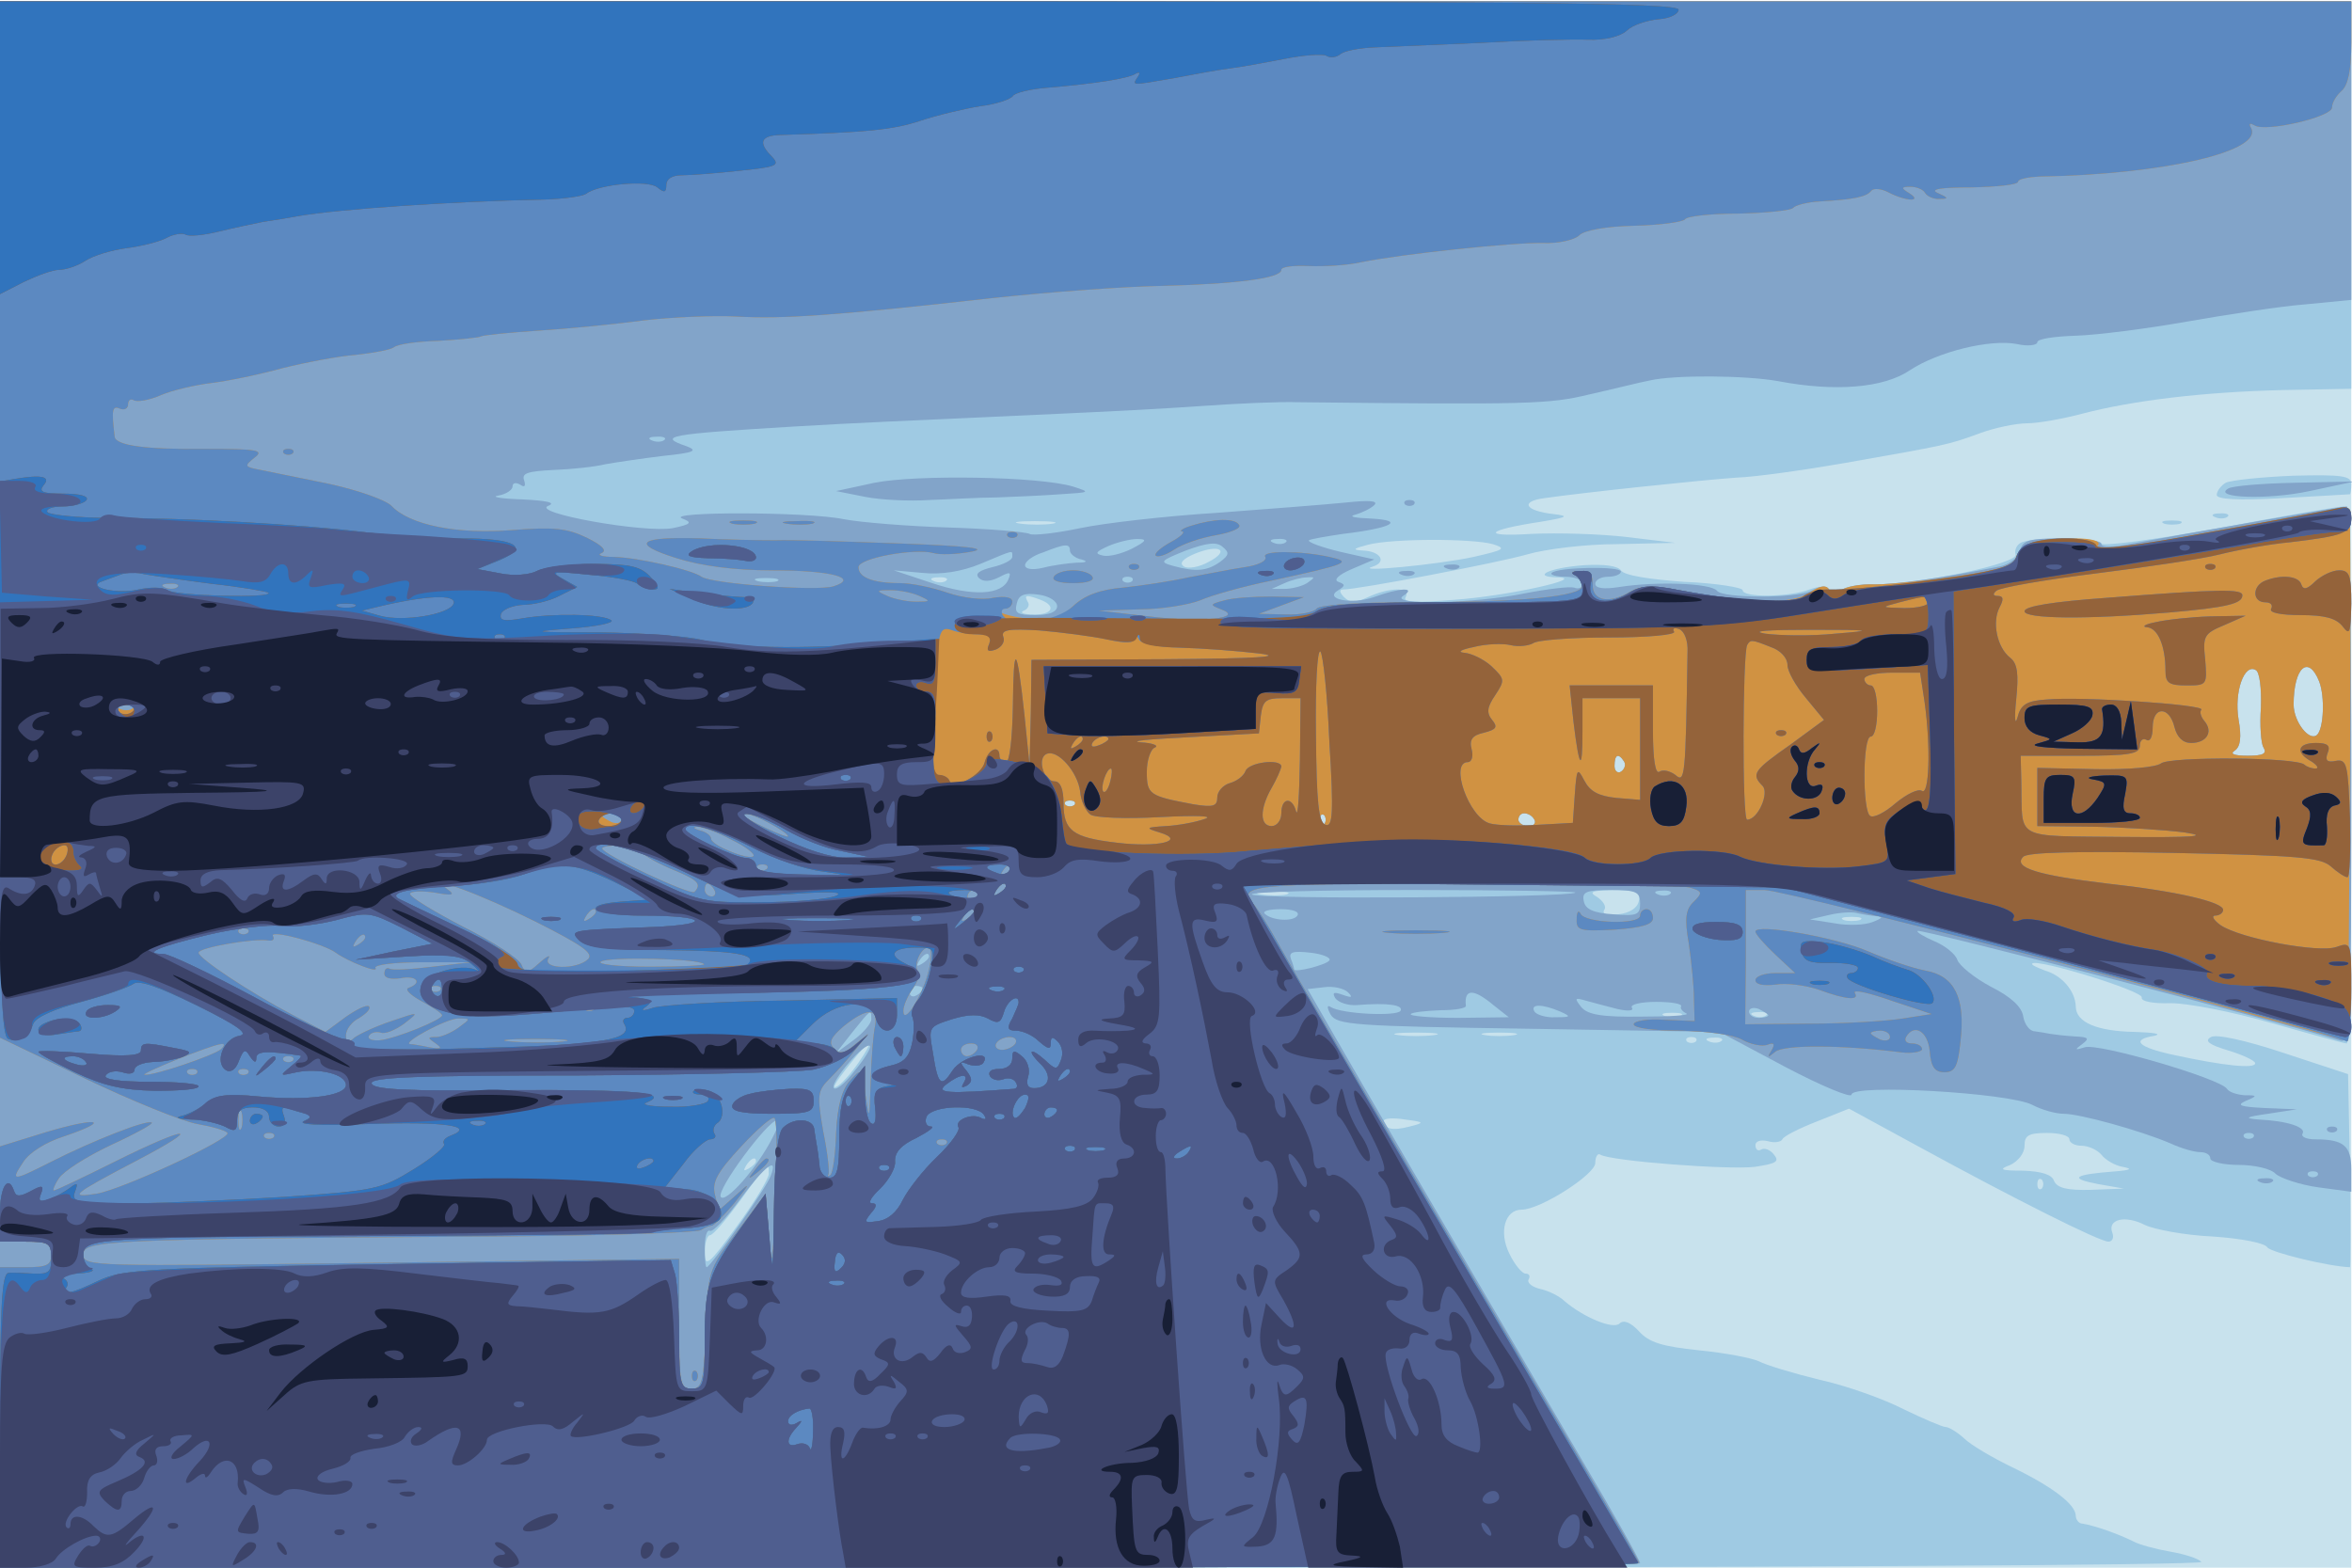
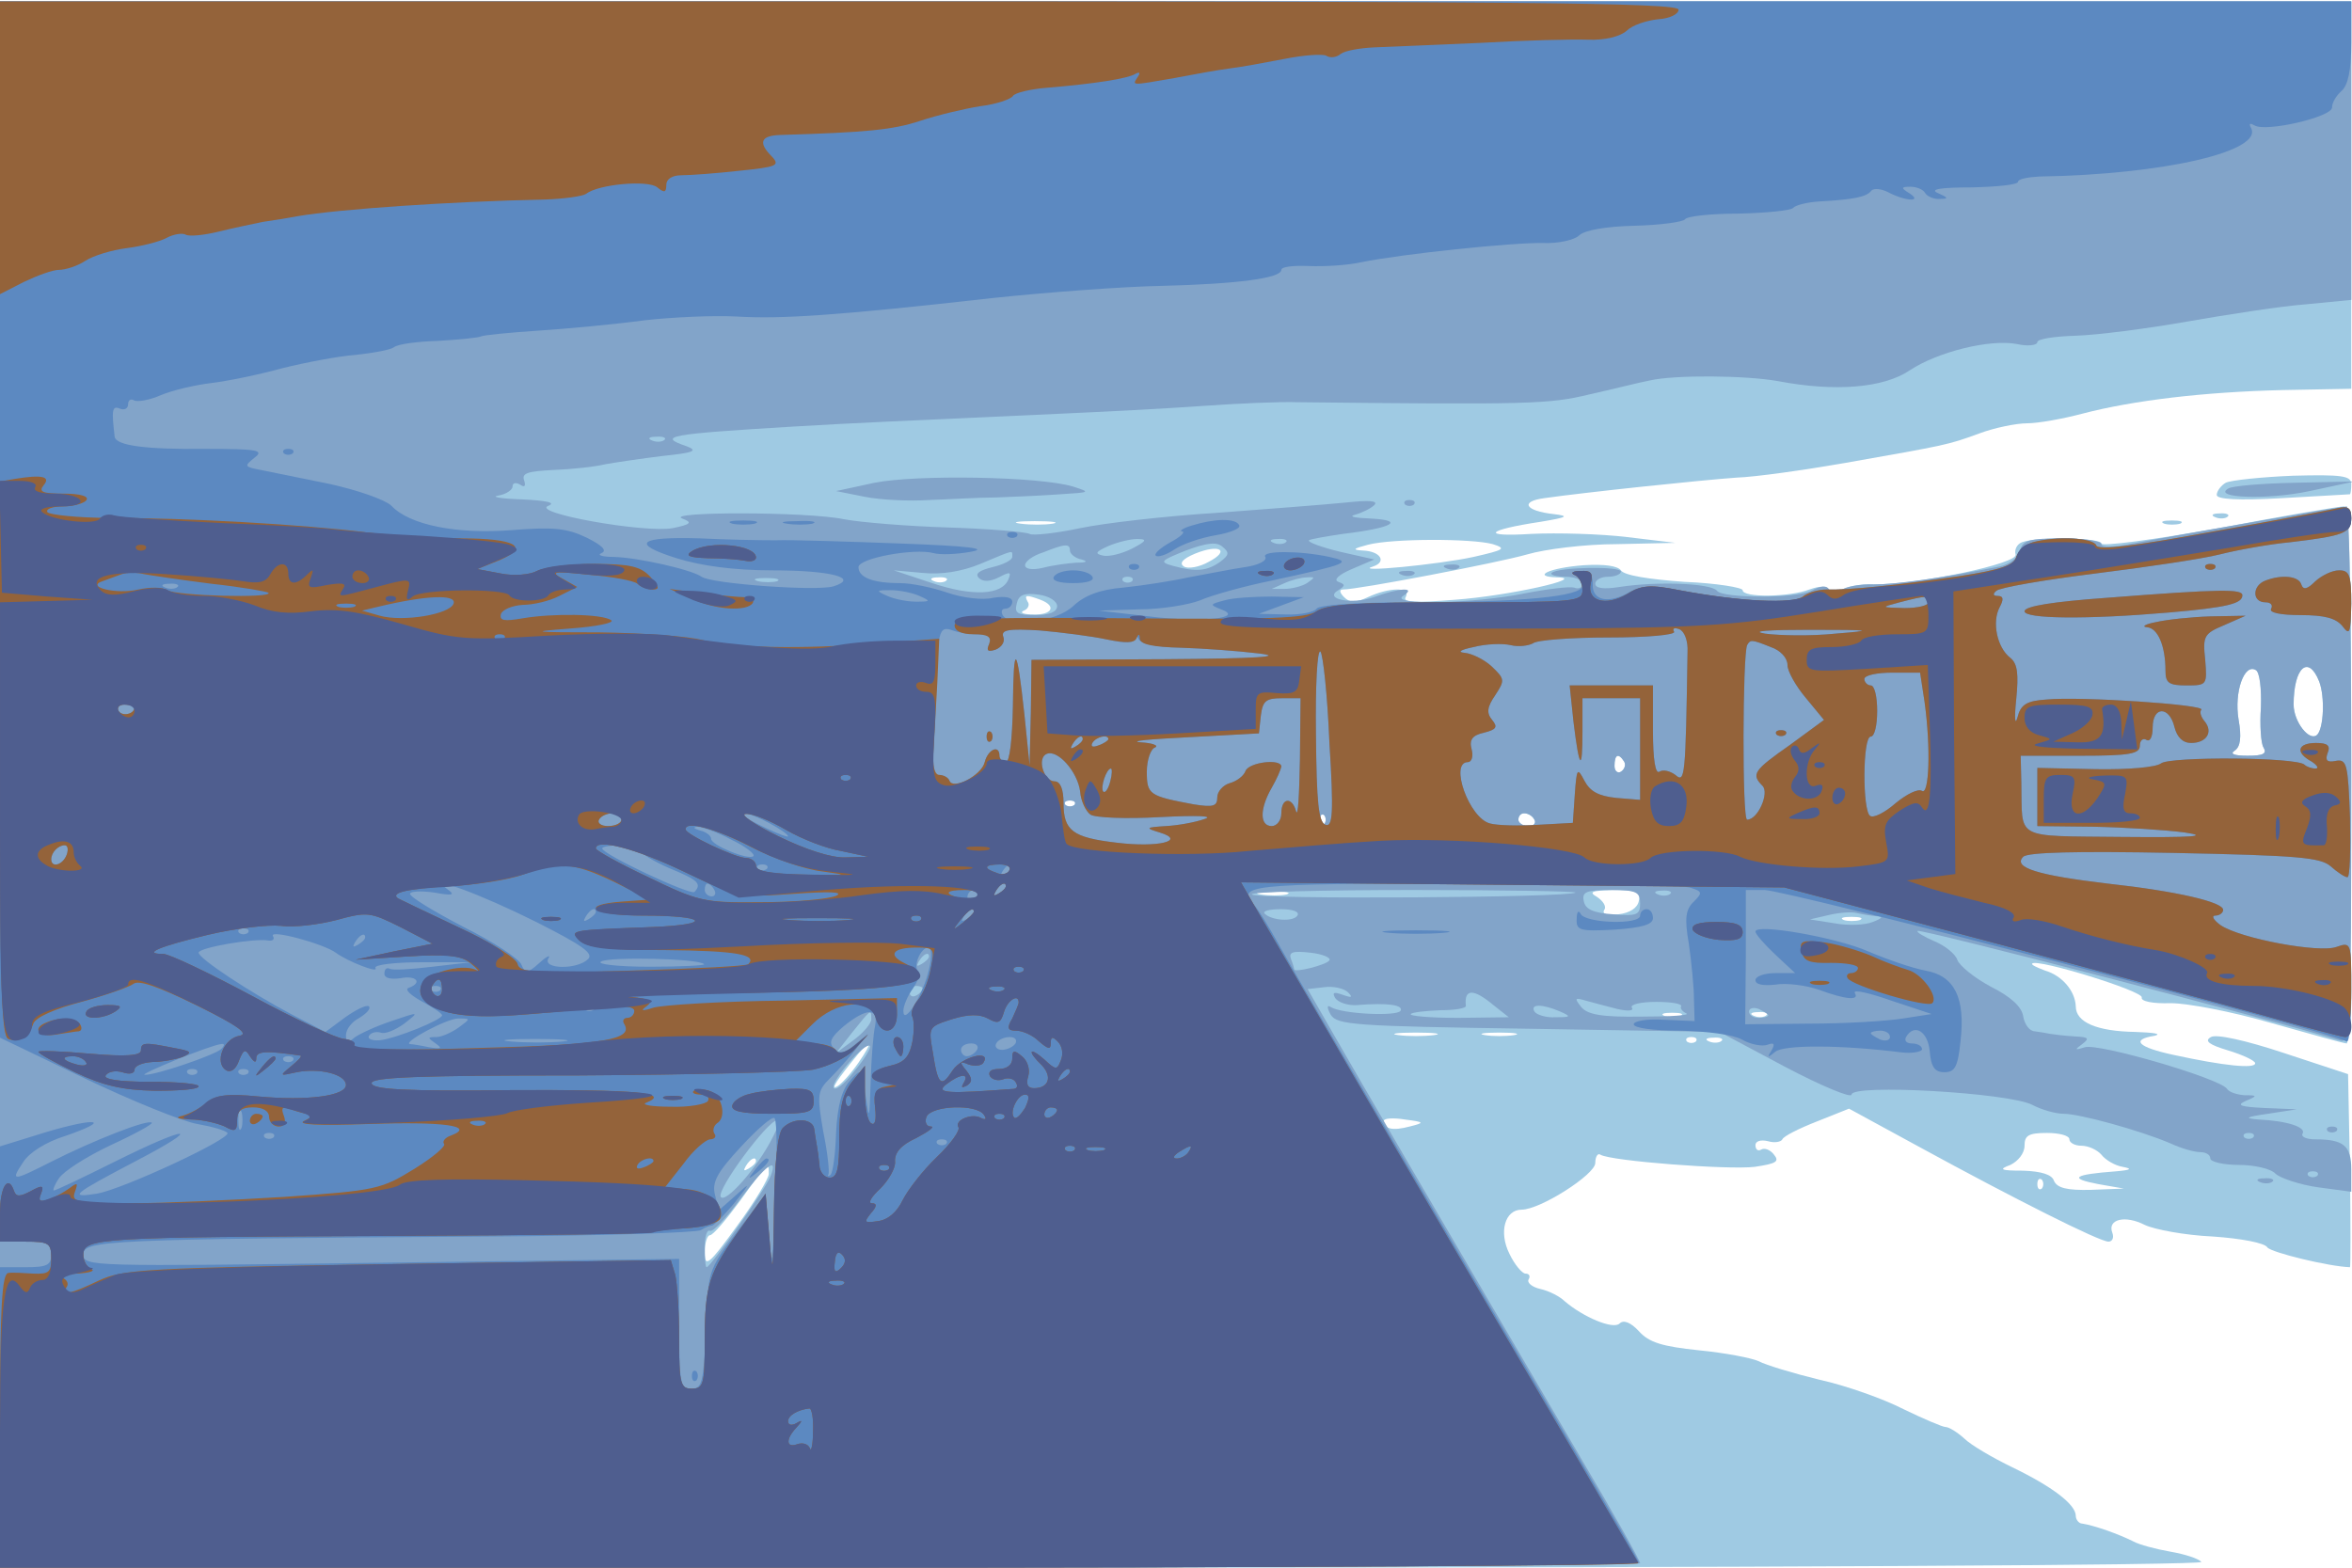
<svg xmlns="http://www.w3.org/2000/svg" width="1920" height="1280">
  <g>
    <svg width="1920" height="1280" />
    <svg width="1920" height="1280" version="1.0" viewBox="0 0 1920 1280">
      <g fill="#c8e2ed" transform="matrix(.523 0 0 -.522 0 1280)">
-         <path d="M0 1225V0h3670v2450H0V1225z" />
-       </g>
+         </g>
    </svg>
    <svg width="1920" height="1280" version="1.0" viewBox="0 0 1920 1280">
      <g fill="#9fcae3" transform="matrix(.523 0 0 -.522 0 1280)">
        <path d="M0 1225V0h1721c1035 0 1718 4 1715 9-4 5-25 12-48 16s-49 11-58 16c-24 12-61 25-80 28-5 0-10 6-10 12 0 18-37 46-99 76-31 15-65 35-75 45-11 10-24 18-29 18s-35 13-66 28c-31 16-90 37-131 46-41 10-84 23-95 29-11 5-52 13-93 17-57 6-78 12-94 30-13 14-24 18-30 12-10-10-57 10-86 35-7 7-24 16-38 19-13 3-21 10-18 15s1 9-5 9c-5 0-17 14-25 31-17 34-7 69 19 69 29 0 115 55 115 73 0 10 4 16 8 13 16-10 200-24 241-19 33 5 39 8 30 19-6 8-15 11-20 8s-9 0-9 7c0 6 8 9 20 6 10-3 20-1 22 3 2 5 26 17 54 28l50 20 110-60c148-81 281-148 295-148 6 0 9 6 6 14-8 21 20 28 51 12 15-7 62-16 106-18 44-3 81-10 85-17 6-8 96-30 129-31 1 0 1 68 0 151l-3 151-100 33c-60 20-106 30-114 25-11-6-3-12 27-21 23-7 42-16 42-20 0-9-49-4-127 13-56 12-68 24-30 30 12 3-1 5-30 6-60 1-93 15-93 40-1 24-21 48-48 56-13 5-22 9-20 11 8 8 173-43 171-53-2-6 17-10 45-9 26 0 95-13 157-31 61-17 113-32 118-32 4 0 7 189 7 420 0 329-3 420-12 420-7 0-95-15-195-34-101-18-183-29-183-24 0 9-100 11-124 2-8-3-12-12-10-19 6-14-150-47-221-47-22 1-45-4-51-9-8-7-14-7-18 0-5 7-15 7-32 1-31-12-104-13-104-1 0 4-41 11-91 13-55 4-94 10-99 18-5 7-26 10-58 8-54-4-83-18-41-19 48-1-77-29-160-35-63-5-82-4-77 4 9 16-25 16-59 0-19-9-28-9-37 0-7 7-8 12-2 12 24 0 243 42 288 55 27 8 90 16 140 16l91 2-75 9c-41 5-109 7-150 5-80-5-71 6 15 19 42 7 45 9 20 12-45 5-53 20-14 25 63 9 243 28 299 32 30 1 107 12 170 23 158 28 160 28 209 46 24 9 58 16 75 16s56 7 86 15c80 21 190 34 313 37l107 2v606H0V1225zm1643 408c-13-2-35-2-50 0-16 2-5 4 22 4 28 0 40-2 28-4zm687-32c22-7 18-9-30-20-55-12-190-25-157-15 22 7 12 24-16 25-17 1-15 3 8 9 38 10 162 10 195 1zm-444-28c-14-8-32-11-38-7-8 5-2 12 17 20 39 16 56 5 21-13zm-409-29c-3-3-12-4-19-1-8 3-5 6 6 6 11 1 17-2 13-5zm147-30c26-10 18-24-11-23-16 0-22 3-15 6 6 2 10 9 6 14-6 11-2 11 20 3zm1905-168c-2-28 0-57 4-63 6-10-1-13-25-13-21 0-28 3-20 8 9 6 11 21 6 49-7 43 9 88 27 77 6-3 9-29 8-58zm91 40c9-24 7-72-3-83-12-12-37 20-37 47 0 58 23 79 40 36zm-1085-125c3-5 1-12-5-16-5-3-10 1-10 9 0 18 6 21 15 7zm-858-68c-4-3-10-3-14 0-3 4 0 7 7 7s10-3 7-7zm390-30c-4-3-7 0-7 7s3 10 7 7c3-4 3-10 0-14zm328 7c3-5-1-10-9-10-9 0-16 5-16 10 0 6 4 10 9 10 6 0 13-4 16-10zm-387-117c-10-2-28-2-40 0-13 2-5 4 17 4 22 1 32-1 23-4zm550-10c-2-11-14-19-32-21-17-2-26 0-22 7 4 5-2 14-11 20-14 8-9 10 25 11 36 0 43-3 40-17zm345-30c-7-2-19-2-25 0-7 3-2 5 12 5s19-2 13-5zm-280-150c-7-2-19-2-25 0-7 3-2 5 12 5s19-2 13-5zm134 1c-3-3-12-4-19-1-8 3-5 6 6 6 11 1 17-2 13-5zm-519-31c-16-2-40-2-55 0-16 2-3 4 27 4s43-2 28-4zm125 0c-13-2-33-2-45 0-13 2-3 4 22 4s35-2 23-4zm284-10c-4-3-10-3-14 0-3 4 0 7 7 7s10-3 7-7zm40 1c-3-3-12-4-19-1-8 3-5 6 6 6 11 1 17-2 13-5zm-1347-34c-11-16-26-33-33-37-12-7 0 11 32 50 23 28 24 20 1-13zm860-100c-26-7-40-4-40 9 0 4 15 5 33 2 31-4 31-5 7-11zm1030-20c0-5 8-10 19-10 10 0 24-6 31-14 6-8 21-17 33-19 16-3 13-5-10-7-67-5-75-11-28-20l40-7-51-2c-38-1-53 3-58 14-3 10-20 15-48 16-36 0-39 2-20 9 12 6 22 18 22 30 0 16 6 20 35 20 19 0 35-4 35-10zm-2050-34c0-3-5-8-12-12s-8-3-4 4c7 12 16 16 16 8zm20-20c0-7-22-44-50-82-44-61-50-65-50-41 0 15 4 27 8 27 5 0 26 25 48 55 43 60 44 61 44 41zm1987-23c-4-3-7 0-7 7s3 10 7 7c3-4 3-10 0-14zm287 1104c-7-4-14-13-14-19 0-7 33-9 103-5 56 3 103 6 105 6 1 1 2 8 2 16 0 13-15 15-91 13-49-2-97-7-105-11zm-16-54c7-3 16-2 19 1 4 3-2 6-13 5-11 0-14-3-6-6zm-80-10c6-2 18-2 25 0 6 3 1 5-13 5s-19-2-12-5z" />
      </g>
    </svg>
    <svg width="1920" height="1280" version="1.0" viewBox="0 0 1920 1280">
      <g fill="#82a4c9" transform="matrix(.523 0 0 -.522 0 1280)">
        <path d="M0 1225V0h1280c704 0 1280 3 1280 7s-42 79-94 167c-269 460-343 588-382 656l-43 75 26 3c14 2 31-2 37-8 8-8 6-9-8-4s-17 4-12-5c5-7 20-12 34-11 49 4 73 0 68-9-6-9-92-5-109 6-6 4-6-1 0-12 10-16 36-18 309-22l298-5 103-55c57-30 103-49 103-43 0 17 245 3 282-16 15-8 37-14 49-14 25 0 119-26 166-46 17-8 38-14 47-14s16-4 16-10c0-5 20-10 44-10 25 0 51-6 58-14 8-7 38-17 66-21l52-7v35c0 37-12 47-56 47-14 0-23 4-20 9 6 10-24 20-69 22-23 2-20 4 15 9l45 7-50 2c-38 2-45 4-30 11 19 8 19 9-2 9-12 1-24 5-27 10-10 16-201 72-222 65-16-5-16-4-4 5s10 11-12 12c-16 1-32 3-38 4-5 1-16 3-24 4-8 0-16 11-18 23-2 15-19 31-51 47-26 14-49 33-52 42s-19 22-36 29c-16 7-28 14-26 16 4 4 562-141 658-171 18-6 19 5 19 414 0 232-3 421-7 421-8 0-265-45-340-59-24-5-43-5-43 0s-27 9-61 9c-52 0-62-3-66-19-3-11-17-22-32-25-90-18-161-28-196-28-22 1-45-4-51-9-8-7-14-6-19 1-4 7-13 6-28-2-23-12-138-12-147 0s-95 15-152 6c-25-4-38-2-38 5 0 6 9 11 20 11s20 4 20 8c0 9-99 7-108-2-3-3 7-6 21-6 15 0 27-5 27-11s-6-9-13-6c-7 2-41-2-77-9-77-16-213-19-190-4 22 14-5 13-46-2-34-12-79-3-55 11 11 7 11 9 0 13-8 3 0 11 21 20l35 15-53 12c-29 7-51 15-49 18 3 2 26 6 53 10 76 9 99 21 44 24-25 1-36 3-25 6s25 10 30 15c7 7-8 8-45 4-30-3-120-10-200-16-80-5-176-16-214-24s-74-12-79-9-62 8-126 10-138 8-164 13c-57 12-281 12-252 1 16-6 14-9-15-15-44-8-223 24-194 35 12 5-2 8-41 10-33 1-50 4-37 6 12 2 22 9 22 14 0 6 5 7 12 3 7-5 9-2 6 7-4 11 6 14 46 16 28 1 65 5 81 9 17 3 57 9 90 13 48 5 55 8 37 15-47 16-30 19 168 31 101 6 154 8 415 20 66 3 165 8 220 12s123 7 150 6c362-4 393-3 455 12 36 8 79 19 95 22 39 9 150 8 200-1 89-17 165-11 206 17 44 29 125 49 167 41 17-4 32-2 32 3s27 9 60 10 111 11 173 22c63 11 146 24 185 27l72 7v467H0V1225zm1037 539c-3-3-12-4-19-1-8 3-5 6 6 6 11 1 17-2 13-5zm730-170c-16-8-36-13-45-11-14 3-12 6 8 15 14 6 34 11 45 11 16 0 15-3-8-15zm137-21c-20-14-37-16-73-6-22 6-20 8 20 24 32 12 48 14 57 6 11-9 11-13-4-24zm103 31c-3-3-12-4-19-1-8 3-5 6 6 6 11 1 17-2 13-5zm-337-13c0-5 8-12 18-14 11-3 8-5-8-5-14-1-37-4-52-8-17-4-28-2-28 4s12 15 28 20c35 14 42 14 42 3zm-90-10c0-5-14-12-31-16-20-5-28-10-21-17 6-6 17-6 31 1 17 9 20 9 15-3-10-25-56-27-119-6l-60 20 45-4c29-3 61 2 90 14 55 23 50 22 50 11zm-367-38c-7-2-21-2-30 0-10 3-4 5 12 5 17 0 24-2 18-5zm554 0c-4-3-10-3-14 0-3 4 0 7 7 7s10-3 7-7zm273-3c-8-5-24-9-35-9h-20l20 9c11 5 27 9 35 9 13 1 13 0 0-9zm-390-36c0-9-12-14-34-14-28 0-33 3-29 18 3 14 12 17 34 14 16-2 29-10 29-18zm1879-158c-2-28 0-57 4-63 6-10-1-13-25-13-21 0-28 3-20 8 9 6 11 21 6 49-7 43 9 88 27 77 6-3 9-29 8-58zm91 40c9-24 7-72-3-83-12-12-37 20-37 47 0 58 23 79 40 36zm-1085-125c3-5 1-12-5-16-5-3-10 1-10 9 0 18 6 21 15 7zm-858-68c-4-3-10-3-14 0-3 4 0 7 7 7s10-3 7-7zm390-30c-4-3-7 0-7 7s3 10 7 7c3-4 3-10 0-14zm328 7c3-5-1-10-9-10-9 0-16 5-16 10 0 6 4 10 9 10 6 0 13-4 16-10zm64-114c-8-8-497-11-505-3-4 4 109 7 251 7s256-2 254-4zm101-17c0-18-5-20-42-17-31 2-44 8-46 21-3 14 4 17 42 17 40 0 46-3 46-21zm47 15c-3-3-12-4-19-1-8 3-5 6 6 6 11 1 17-2 13-5zm-582-34c-6-10-40-8-51 3-4 4 7 7 25 7 19 0 30-4 26-10zm903-1c12 0 11-3-5-9-12-5-39-6-60-2l-38 6 30 7c17 4 36 5 43 3 8-2 21-4 30-5zm-853-69c-4-7-55-20-55-14 0 1-2 9-5 16-4 11 3 13 30 10 19-2 33-8 30-12zm-625 6c0-3-5-8-12-12s-8-3-4 4c7 12 16 16 16 8zm-10-50c0-3-4-8-10-11-5-3-10-1-10 4 0 6 5 11 10 11 6 0 10-2 10-4zm891-26 24-19-79-1c-44 0-77 3-74 6s24 5 47 6c22 0 40 3 39 7-3 27 12 27 43 1zm193-6c17-4 27-3 23 2-3 5 14 9 38 9s41-3 39-7c-2-3 2-8 8-11 7-3-24-5-69-5-63-1-85 3-95 15-11 14-10 15 7 10 11-3 33-9 49-13zm-89-4c18-8 17-9-7-9-15-1-30 4-33 9-7 12 12 12 40 0zm325-6c0-2-7-4-15-4s-15 4-15 10c0 5 7 7 15 4 8-4 15-8 15-10zm-1400-6c0-7-13-22-28-33l-27-20 25 32c29 36 30 38 30 21zm-27-82c-15-20-30-31-32-25-3 11 49 72 57 65 2-3-9-21-25-40zm-127-103c-24-48-74-104-81-93s73 119 88 120c4 0 1-12-7-27zm2311 0c-4-3-10-3-14 0-3 4 0 7 7 7s10-3 7-7zm-2314-60c-6-18-94-143-100-143-2 0-3 14-3 31 0 16 3 28 8 26 4-3 25 19 47 49 40 54 60 68 48 37zm2414 0c-4-3-10-3-14 0-3 4 0 7 7 7s10-3 7-7zM1365 1697l-60-13 45-9c25-5 70-7 100-5 30 1 78 4 105 4 28 1 73 3 100 5 47 3 48 3 20 12-52 16-245 19-310 6zm2113-9c-26-15 62-18 127-4l70 15-93-2c-51-1-98-5-104-9zm-1285-25c4-3 10-3 14 0 3 4 0 7-7 7s-10-3-7-7zm65-100c7-3 16-2 19 1 4 3-2 6-13 5-11 0-14-3-6-6zm-70-10c7-3 16-2 19 1 4 3-2 6-13 5-11 0-14-3-6-6zm1445-870c4-3 10-3 14 0 3 4 0 7-7 7s-10-3-7-7zm-105-80c7-3 16-2 19 1 4 3-2 6-13 5-11 0-14-3-6-6z" />
      </g>
    </svg>
    <svg width="1920" height="1280" version="1.0" viewBox="0 0 1920 1280">
      <g fill="#d09242" transform="matrix(.523 0 0 -.522 0 1280)">
-         <path d="M0 1639V829l133-64c73-35 152-67 175-71s44-10 47-14c6-9-163-88-204-95-45-7-38-1 61 51 109 57 83 57-33-1-50-25-92-45-95-45-2 0 1 9 8 19 7 11 43 34 81 52 37 17 66 33 64 35-6 6-92-28-157-61-61-31-64-31-44-1 9 15 36 32 65 41 76 26 50 30-30 6L0 659V510h40c33 0 40-3 40-20s-7-20-40-20H0V0h1281c704 0 1279 4 1277 8-1 5-46 82-99 173-197 336-442 755-466 799-14 25-29 49-34 55-31 33-14 35 324 35 182 0 342-3 354-6 20-6 21-8 7-22-13-12-15-26-8-66 4-28 8-67 8-86l1-35-47 2c-27 2-48-2-48-7 0-6 31-10 73-10 41-1 82-6 96-14s32-11 40-8c10 4 12 1 6-9-7-11-6-12 6-2 13 11 102 11 197-1 17-2 32 1 32 5 0 5-7 9-16 9-8 0-12 4-9 10 13 22 34 9 37-22 2-25 8-33 23-33 16 0 21 8 25 48 8 68-9 103-55 111-21 4-61 18-89 30-50 22-176 44-176 31 0-4 14-20 31-36l31-29h-31c-17 0-31-5-31-11 0-7 12-9 31-7 17 3 48-1 68-8 43-16 64-17 56-5-3 6 23 0 57-12l63-21-45-7c-25-4-90-8-145-8l-101-1 1 105v105h29c27 0 483-117 776-199l135-37 3 414c1 228 1 416-1 418s-87-12-190-31c-209-39-211-39-202-25 4 6-11 10-37 10-59 0-85-9-91-29-3-13-24-20-91-30-48-7-106-13-129-13-23 1-47-4-53-9-8-7-14-6-19 1-5 8-15 6-32-6-27-17-91-16-203 5-41 8-59 7-75-2-33-20-60-15-59 11 0 16-5 22-20 21-12 0-15-3-8-6 6-2 12-10 12-17 0-17-94-26-272-26-80 0-139-4-143-10-3-5-25-10-48-9l-42 1 35 13 35 13-50 1c-27 0-61-2-74-6-23-6-23-7-5-14 38-14-31-21-113-11l-78 9 63 2c34 0 77 7 95 14 18 8 68 22 112 31 120 26 126 29 90 37-46 10-107 10-100 0 3-6-11-13-32-16s-60-11-88-16c-27-6-73-13-102-16-36-3-60-12-77-28-19-18-35-23-65-21-36 2-73 16-43 16 7 0 12 5 12 11 0 7-11 9-30 6-16-4-48 0-71 8s-56 15-74 15c-43 0-65 9-65 25 0 14 87 30 117 22 10-3 36-2 58 2 29 5-1 9-110 13-82 3-170 6-195 5-25 0-77 1-117 3-96 3-110-8-37-31 38-12 90-19 149-19 93 0 137-12 96-25-26-8-191 4-206 15s-99 30-137 31c-18 0-27 3-19 6 9 4 1 12-23 24-31 15-52 17-116 12-87-7-161 8-189 38-9 9-51 24-96 34-44 9-93 19-108 22-26 5-26 6-10 19 16 12 6 14-77 14-92-1-139 5-141 19-5 42-4 49 8 44 7-3 13 0 13 7 0 6 4 9 9 6s24 0 42 8c19 8 54 16 79 19s74 13 110 23c36 9 88 19 115 21 28 3 55 8 60 12 6 5 37 9 70 10 33 2 63 5 66 7 4 2 45 6 90 9 46 3 120 10 164 16 44 5 109 8 145 6 69-4 152 1 400 29 85 9 205 18 265 19 117 3 185 12 185 25 0 5 19 7 43 6 23-1 60 1 82 6 64 13 236 31 284 30 24-1 49 5 56 12 8 8 42 14 86 15 41 1 76 6 79 10 3 5 41 9 84 9 44 1 82 5 85 9s22 9 41 10c53 3 74 7 81 17 4 4 16 3 27-3 27-14 54-15 32-1-13 8-13 10 2 10 9 0 20-4 23-10 3-5 14-10 23-9 14 0 13 2-3 9-14 6 3 9 53 9 39 1 72 4 72 9 0 4 15 7 33 8 195 3 353 40 330 77-3 6-1 7 6 3 17-11 121 13 121 28 0 8 7 19 15 26 10 9 15 32 15 76v64H0v-811zm277-105c-3-3-12-4-19-1-8 3-5 6 6 6 11 1 17-2 13-5zm1158-14c18-8 18-9-5-9-14 0-34 4-45 9-18 8-18 9 5 9 14 0 34-4 45-9zm2094-174c-2-28 0-57 4-63 6-10-1-13-25-13-21 0-28 3-20 8 9 6 11 21 6 49-7 43 9 88 27 77 6-3 9-29 8-58zm91 40c9-24 7-72-3-83-12-12-37 20-37 47 0 58 23 79 40 36zm-3413-42c-3-3-12-4-19-1-8 3-5 6 6 6 11 1 17-2 13-5zm2328-83c3-5 1-12-5-16-5-3-10 1-10 9 0 18 6 21 15 7zm-858-68c-4-3-10-3-14 0-3 4 0 7 7 7s10-3 7-7zm-707-23c0-5-7-7-15-4-8 4-15 8-15 10s7 4 15 4 15-4 15-10zm230-5c17-9 30-18 30-21 0-4-59 23-69 32s13 3 39-11zm867-2c-4-3-7 0-7 7s3 10 7 7c3-4 3-10 0-14zm328 7c3-5-1-10-9-10-9 0-16 5-16 10 0 6 4 10 9 10 6 0 13-4 16-10zm-1254-31c23-11 38-23 35-26-7-7-66 17-66 27 0 5-8 11-17 13-10 3-12 5-5 6 7 0 31-8 53-20zm-141-17c0-5 20-17 45-28 44-18 51-24 39-37-6-6-144 59-144 68 0 3 14 5 30 5 17 0 30-4 30-8zm197-29c-4-3-10-3-14 0-3 4 0 7 7 7s10-3 7-7zm383 3c0-3-5-8-12-12s-8-3-4 4c7 12 16 16 16 8zm-743-86c71-36 90-49 81-58-17-17-72-16-62 1 4 6-2 4-14-7-19-17-22-17-28-3-3 9-44 36-90 59-46 24-84 47-84 52 0 4 17 5 38 2 27-5 33-4 22 4-35 25 49-6 137-50zm278 50c3-5 1-10-4-10-6 0-11 5-11 10 0 6 2 10 4 10 3 0 8-4 11-10zm455 6c0-3-5-8-12-12s-8-3-4 4c7 12 16 16 16 8zm-40-10c0-3-4-8-10-11-5-3-10-1-10 4 0 6 5 11 10 11 6 0 10-2 10-4zm-600-30c0-3-5-8-12-12s-8-3-4 4c7 12 16 16 16 8zm590 0c0-3-5-8-12-12s-8-3-4 4c7 12 16 16 16 8zM387 993c-4-3-10-3-14 0-3 4 0 7 7 7s10-3 7-7zm137-31c19-14 68-33 62-24-3 5 30 9 72 9h77l-60-7c-33-4-63-6-67-3-5 2-8-1-8-8s10-9 25-7c25 5 35-7 13-15-7-2 2-11 20-21 17-9 32-19 32-22 0-7-71-36-97-39-12-1-20 2-17 7s11 7 18 5c7-3 23 4 37 14 24 19 24 19-20 4-24-8-50-20-58-26-10-9-13-8-13 4 0 9 9 21 21 27 11 7 18 14 15 18-4 3-20-5-37-17l-31-23-52 27c-66 35-146 88-146 97 0 8 88 23 109 19 7-1 10 2 7 7-6 11 79-12 98-26zm46 24c0-3-5-8-12-12s-8-3-4 4c7 12 16 16 16 8zm880-50c-8-38-40-90-40-65 0 8 7 24 15 35 8 12 12 24 8 27-8 8 4 37 16 37 5 0 6-14 1-34zm-351 8c2-2-36-4-85-4-50 0-83 4-76 8 12 8 153 5 161-4zm-412-41c-4-3-10-3-14 0-3 4 0 7 7 7s10-3 7-7zm240-30c-4-3-10-3-14 0-3 4 0 7 7 7s10-3 7-7zm439-25c-3-13-6-52-7-88-2-60-2-62-8-21-6 43-6 43-24 23-13-14-20-40-22-82-1-33-5-63-9-66-3-2-5-2-3 1s-1 33-8 67c-10 58-9 64 10 83 11 11 29 31 40 45l20 25-21-17c-16-14-23-15-32-6s-6 17 15 35c36 29 54 29 49 1zm-650-3c-11-8-27-15-35-15-14 0-14-1-1-10 11-8 9-9-10-6-14 3-27 5-30 5-13 2 57 40 75 40 20 0 20 0 1-14zm2234-15c0-5-7-7-15-4-8 4-15 8-15 10s7 4 15 4 15-4 15-10zm-2072-7c-21-2-57-2-80 0-24 2-7 4 37 4s63-2 43-4zm707-3c-3-5-13-10-21-10s-12 5-9 10c3 6 13 10 21 10s12-4 9-10zm-1240-9c-12-10-103-41-119-40-11 0 101 46 119 48 6 1 6-2 0-8zm1180-1c-3-5-10-10-16-10-5 0-9 5-9 10 0 6 7 10 16 10 8 0 12-4 9-10zM457 793c-4-3-10-3-14 0-3 4 0 7 7 7s10-3 7-7zm-150-20c-4-3-10-3-14 0-3 4 0 7 7 7s10-3 7-7zm80 0c-4-3-10-3-14 0-3 4 0 7 7 7s10-3 7-7zm-10-85c-3-7-5-2-5 12s2 19 5 13c2-7 2-19 0-25zm833-113c-4-105-5-112-10-55l-5 65-45-60c-45-60-45-61-48-152-4-84-6-93-23-93s-19 8-19 102v101l-465-6c-454-6-465-6-465 13 0 22 37 24 629 28 178 1 329 6 335 10s14 7 17 7 19 16 35 35c26 33 26 34 2 12l-26-23-6 24c-5 20 3 35 41 76 26 28 49 48 52 44 4-5 4-62 1-128zm-783 98c-4-3-10-3-14 0-3 4 0 7 7 7s10-3 7-7zm1050-10c-4-3-10-3-14 0-3 4 0 7 7 7s10-3 7-7zm-298-40c-13-16-12-17 4-4s21 21 13 21c-2 0-10-8-17-17zm-99-323c0-7 3-10 7-7 3 4 3 10 0 14-4 3-7 0-7-7zM443 1743c4-3 10-3 14 0 3 4 0 7-7 7s-10-3-7-7zm700-110c9-2 25-2 35 0 9 3 1 5-18 5s-27-2-17-5zm85 0c12-2 30-2 40 0 9 3-1 5-23 4-22 0-30-2-17-4zm632-3c-14-4-20-9-15-9 6-1-3-9-18-17-16-9-26-18-23-21s16 1 28 9c13 9 42 19 66 23 23 4 40 11 36 16-6 11-39 10-74-1zm-287-17c4-3 10-3 14 0 3 4 0 7-7 7s-10-3-7-7zm190-50c4-3 10-3 14 0 3 4 0 7-7 7s-10-3-7-7zm-118-13c-4-6 8-10 30-10s34 4 30 10c-3 6-17 10-30 10s-27-4-30-10zm816-535c-1-18 4-20 59-17 43 3 60 8 60 18 0 8-4 14-10 14-5 0-10-4-10-10 0-15-87-12-93 3-3 6-6 3-6-8zm-293-22c23-2 61-2 85 0 23 2 4 4-43 4s-66-2-42-4z" />
-       </g>
+         </g>
    </svg>
    <svg width="1920" height="1280" version="1.0" viewBox="0 0 1920 1280">
      <g fill="#5c89c1" transform="matrix(.523 0 0 -.522 0 1280)">
        <path d="M0 1639V829l133-64c73-35 152-67 175-71s44-10 47-14c6-9-163-88-204-95-45-7-38-1 61 51 109 57 83 57-33-1-50-25-92-45-95-45-2 0 1 9 8 19 7 11 43 34 81 52 37 17 66 33 64 35-6 6-92-28-157-61-61-31-64-31-44-1 9 15 36 32 65 41 76 26 50 30-30 6L0 659V510h40c33 0 40-3 40-20s-7-20-40-20H0V0h1281c704 0 1279 4 1277 8-1 5-46 82-99 173-197 336-442 755-466 799-14 25-29 49-34 55-31 33-14 35 324 35 182 0 342-3 354-6 20-6 21-8 7-22-13-12-15-26-8-66 4-28 8-67 8-86l1-35-47 2c-27 2-48-2-48-7 0-6 31-10 73-10 41-1 82-6 96-14s32-11 40-8c10 4 12 1 6-9-7-11-6-12 6-2 13 11 102 11 197-1 17-2 32 1 32 5 0 5-7 9-16 9-8 0-12 4-9 10 13 22 34 9 37-22 2-25 8-33 23-33 16 0 21 8 25 48 8 68-9 103-55 111-21 4-61 18-89 30-50 22-176 44-176 31 0-4 14-20 31-36l31-29h-31c-17 0-31-5-31-11 0-7 12-9 31-7 17 3 48-1 68-8 43-16 64-17 56-5-3 6 23 0 57-12l63-21-45-7c-25-4-90-8-145-8l-101-1 1 105v105h29c34 0 879-220 909-237 4-2 7 32 7 76 0 79 0 80-23 72-27-10-150 13-181 34-11 8-15 15-8 15 6 0 12 4 12 9 0 12-71 29-180 41-109 13-149 25-132 42 7 7 82 9 236 6 193-4 228-7 244-21 10-9 22-17 26-17s5 42 4 92c-3 85-5 93-22 90-14-3-17 1-13 12 5 12 0 16-18 16-29 0-33-15-7-29 9-6 12-11 6-11s-14 3-17 6c-12 12-211 13-224 2-8-6-51-10-103-9l-90 2v-91l88-1c48-1 112-5 142-9 40-6 13-8-97-7-172 2-156-6-158 85l-1 42h93c78 0 93 3 93 16 0 8 5 12 10 9 6-4 10 5 10 19 0 34 26 34 34 1 4-16 13-25 26-25 24 0 35 17 21 34-6 7-8 15-5 18 7 8-189 21-241 16-32-2-41-8-46-28-4-14-5-1-2 28 4 40 2 56-9 65-21 16-29 56-17 79 7 13 6 18-3 18-7 0-8 3-2 8 5 5 74 17 154 27s168 23 195 30c28 7 77 16 110 19 83 10 95 14 95 38 0 16-5 19-22 15-13-3-102-20-198-37-119-22-175-29-178-21-4 12-62 15-99 5-11-3-23-14-26-23-3-13-24-20-88-30-96-14-173-22-208-21-13 0-30-5-37-11-15-12-99-8-194 10-41 8-59 7-75-2-33-20-60-15-59 11 0 16-5 22-20 21-12 0-15-3-8-6 6-2 12-10 12-17 0-17-94-26-272-26-80 0-139-4-143-10-3-5-25-10-48-9l-42 1 35 13 35 13-50 1c-27 0-61-2-74-6-23-6-23-7-5-14 38-14-31-21-113-11l-78 9 63 2c34 0 77 7 95 14 18 8 68 22 112 31 120 26 126 29 90 37-46 10-107 10-100 0 3-6-11-13-32-16s-60-11-88-16c-27-6-73-13-102-16-36-3-60-12-78-29-27-25-98-34-110-14-3 6-1 10 4 10 6 0 11 5 11 11 0 7-11 9-30 6-16-4-48 0-71 8s-56 15-74 15c-43 0-65 9-65 25 0 14 87 30 117 22 10-3 36-2 58 2 29 5-1 9-110 13-82 3-170 6-195 5-25 0-77 1-117 3-96 3-110-8-37-31 38-12 90-19 149-19 93 0 137-12 96-25-26-8-191 4-206 15s-99 30-137 31c-18 0-27 3-19 6 9 4 1 12-23 24-31 15-52 17-116 12-87-7-161 8-189 38-9 9-51 24-96 34-44 9-93 19-108 22-26 5-26 6-10 19 16 12 6 14-77 14-92-1-139 5-141 19-5 42-4 49 8 44 7-3 13 0 13 7 0 6 4 9 9 6s24 0 42 8c19 8 54 16 79 19s74 13 110 23c36 9 88 19 115 21 28 3 55 8 60 12 6 5 37 9 70 10 33 2 63 5 66 7 4 2 45 6 90 9 46 3 120 10 164 16 44 5 109 8 145 6 69-4 152 1 400 29 85 9 205 18 265 19 117 3 185 12 185 25 0 5 19 7 43 6 23-1 60 1 82 6 64 13 236 31 284 30 24-1 49 5 56 12 8 8 42 14 86 15 41 1 76 6 79 10 3 5 41 9 84 9 44 1 82 5 85 9s22 9 41 10c53 3 74 7 81 17 4 4 16 3 27-3 27-14 54-15 32-1-13 8-13 10 2 10 9 0 20-4 23-10 3-5 14-10 23-9 14 0 13 2-3 9-14 6 3 9 53 9 39 1 72 4 72 9 0 4 15 7 33 8 195 3 353 40 330 77-3 6-1 7 6 3 17-11 121 13 121 28 0 8 7 19 15 26 10 9 15 32 15 76v64H0v-811zm277-105c-3-3-12-4-19-1-8 3-5 6 6 6 11 1 17-2 13-5zm1158-14c18-8 18-9-5-9-14 0-34 4-45 9-18 8-18 9 5 9 14 0 34-4 45-9zm1575-10c0-5-17-9-37-9-38 1-38 1-8 9 43 11 45 11 45 0zm-1484-50c17 0 22-4 18-15-5-11-2-13 10-9 10 4 15 13 12 20-4 11 8 13 57 10 34-3 81-9 105-14 30-7 42-6 43 2 0 7 3 6 6-1 3-8 27-13 66-14 34-1 89-5 122-9 42-5-3-8-147-9l-208-1-1-82-2-83-8 79c-12 111-17 115-18 14-1-52-5-88-11-88-5 0-10 5-10 10 0 18-18 10-23-10-5-21-50-44-55-29-2 5-10 9-18 9-9 0-13 3-10 8 2 4 5 52 7 107 2 111 4 119 26 111 8-3 25-6 39-6zm1108-28c-3-197-4-205-19-192-8 6-19 9-25 5s-10 18-10 64v71h-130l6-57c9-74 14-80 14-15v52h90v-159l-37 3c-28 3-41 10-50 27-11 21-12 20-15-22l-3-44-54-3c-30-2-64-1-75 2-33 8-64 96-35 96 6 0 9 9 6 20-4 15 1 22 19 26 20 5 22 9 13 20s-8 20 5 39c15 23 15 25-6 45-12 11-31 20-42 21-12 1-6 5 14 9 19 5 45 6 58 3 12-3 28-1 35 3 6 5 60 9 118 9 59 0 105 4 102 9s0 7 8 4 14-18 13-36zm231 29c-38-4-88-3-110 0-24 4 4 6 70 6 98 0 102-1 40-6zm-101-21c15-5 26-17 26-28 0-10 13-33 29-52l28-34-53-39c-57-40-61-46-43-64 11-11-7-53-24-53-8 0-7 258 0 273 5 9 7 9 37-3zm-689-149c7-112 5-133-6-129s-14 34-15 142c-1 75 2 133 7 129 4-4 11-68 14-142zm929 63c10-73 7-146-4-139-6 4-24-5-41-19-17-15-35-24-40-20-12 7-12 124 1 124 6 0 10 18 10 40s-4 40-10 40c-5 0-10 5-10 10 0 6 20 10 44 10h43l7-46zm-975-91c-1-54-3-90-6-80-6 23-23 22-23-3 0-11-7-20-15-20-19 0-19 27 0 60 8 14 14 28 15 33 0 13-51 7-56-7-3-8-14-16-25-19-10-3-19-13-19-22 0-14-6-16-37-11-69 13-73 15-73 51 0 18 6 36 13 38 6 3-4 7-23 8-19 2 15 5 75 8l110 6 3 28c3 23 8 27 33 27h29l-1-97zm-1819 83c0-11-19-15-25-6-3 5 1 10 9 10 9 0 16-2 16-4zm1480-50c0-3-5-8-12-12s-8-3-4 4c7 12 16 16 16 8zm40 0c0-2-7-7-16-10-8-3-12-2-9 4 6 10 25 14 25 6zm-44-82c1-15 9-31 16-36s56-7 108-4c59 3 86 2 70-3-14-5-41-10-60-11-32-2-33-3-10-10 43-13-3-24-67-16-69 8-83 19-83 62 0 22-5 34-14 34-17 0-28 37-12 43 17 7 48-28 52-59zm47 16c-3-12-8-19-11-16-5 6 5 36 12 36 2 0 2-9-1-20zm-763-60c0-5-9-10-21-10-11 0-17 5-14 10 3 6 13 10 21 10s14-4 14-10zm230-5c17-9 30-18 30-21 0-4-59 23-69 32s13 3 39-11zm-59-26c23-11 38-23 35-26-7-7-66 17-66 27 0 5-8 11-17 13-10 3-12 5-5 6 7 0 31-8 53-20zm-1037-24c-6-16-24-21-24-7 0 11 11 22 21 22 5 0 6-7 3-15zm896 7c0-5 20-17 45-28 44-18 51-24 39-37-6-6-144 59-144 68 0 3 14 5 30 5 17 0 30-4 30-8zm197-29c-4-3-10-3-14 0-3 4 0 7 7 7s10-3 7-7zm383 3c0-3-5-8-12-12s-8-3-4 4c7 12 16 16 16 8zm-743-86c71-36 90-49 81-58-17-17-72-16-62 1 4 6-2 4-14-7-19-17-22-17-28-3-3 9-44 36-90 59-46 24-84 47-84 52 0 4 17 5 38 2 27-5 33-4 22 4-35 25 49-6 137-50zm278 50c3-5 1-10-4-10-6 0-11 5-11 10 0 6 2 10 4 10 3 0 8-4 11-10zm455 6c0-3-5-8-12-12s-8-3-4 4c7 12 16 16 16 8zm-40-10c0-3-4-8-10-11-5-3-10-1-10 4 0 6 5 11 10 11 6 0 10-2 10-4zm-600-30c0-3-5-8-12-12s-8-3-4 4c7 12 16 16 16 8zm590 0c0-3-5-8-12-12s-8-3-4 4c7 12 16 16 16 8zM387 993c-4-3-10-3-14 0-3 4 0 7 7 7s10-3 7-7zm137-31c19-14 68-33 62-24-3 5 30 9 72 9h77l-60-7c-33-4-63-6-67-3-5 2-8-1-8-8s10-9 25-7c25 5 35-7 13-15-7-2 2-11 20-21 17-9 32-19 32-22 0-7-71-36-97-39-12-1-20 2-17 7s11 7 18 5c7-3 23 4 37 14 24 19 24 19-20 4-24-8-50-20-58-26-10-9-13-8-13 4 0 9 9 21 21 27 11 7 18 14 15 18-4 3-20-5-37-17l-31-23-52 27c-66 35-146 88-146 97 0 8 88 23 109 19 7-1 10 2 7 7-6 11 79-12 98-26zm46 24c0-3-5-8-12-12s-8-3-4 4c7 12 16 16 16 8zm880-50c-8-38-40-90-40-65 0 8 7 24 15 35 8 12 12 24 8 27-8 8 4 37 16 37 5 0 6-14 1-34zm-351 8c2-2-36-4-85-4-50 0-83 4-76 8 12 8 153 5 161-4zm-412-41c-4-3-10-3-14 0-3 4 0 7 7 7s10-3 7-7zm240-30c-4-3-10-3-14 0-3 4 0 7 7 7s10-3 7-7zm439-25c-3-13-6-52-7-88-2-60-2-62-8-21-6 43-6 43-24 23-13-14-20-40-22-82-1-33-5-63-9-66-3-2-5-2-3 1s-1 33-8 67c-10 58-9 64 10 83 11 11 29 31 40 45l20 25-21-17c-16-14-23-15-32-6s-6 17 15 35c36 29 54 29 49 1zm-650-3c-11-8-27-15-35-15-14 0-14-1-1-10 11-8 9-9-10-6-14 3-27 5-30 5-13 2 57 40 75 40 20 0 20 0 1-14zm2234-15c0-5-7-7-15-4-8 4-15 8-15 10s7 4 15 4 15-4 15-10zm-2072-7c-21-2-57-2-80 0-24 2-7 4 37 4s63-2 43-4zm707-3c-3-5-13-10-21-10s-12 5-9 10c3 6 13 10 21 10s12-4 9-10zm-1240-9c-12-10-103-41-119-40-11 0 101 46 119 48 6 1 6-2 0-8zm1180-1c-3-5-10-10-16-10-5 0-9 5-9 10 0 6 7 10 16 10 8 0 12-4 9-10zM457 793c-4-3-10-3-14 0-3 4 0 7 7 7s10-3 7-7zm-150-20c-4-3-10-3-14 0-3 4 0 7 7 7s10-3 7-7zm80 0c-4-3-10-3-14 0-3 4 0 7 7 7s10-3 7-7zm-10-85c-3-7-5-2-5 12s2 19 5 13c2-7 2-19 0-25zm833-113c-4-105-5-112-10-55l-5 65-45-60c-45-60-45-61-48-152-4-84-6-93-23-93s-19 8-19 102v101l-465-6c-454-6-465-6-465 13 0 22 37 24 629 28 178 1 329 6 335 10s14 7 17 7 19 16 35 35c26 33 26 34 2 12l-26-23-6 24c-5 20 3 35 41 76 26 28 49 48 52 44 4-5 4-62 1-128zm-783 98c-4-3-10-3-14 0-3 4 0 7 7 7s10-3 7-7zm1050-10c-4-3-10-3-14 0-3 4 0 7 7 7s10-3 7-7zm63 637c0-7 3-10 7-7 3 4 3 10 0 14-4 3-7 0-7-7zm1233 3c4-3 10-3 14 0 3 4 0 7-7 7s-10-3-7-7zM1179 623c-13-16-12-17 4-4s21 21 13 21c-2 0-10-8-17-17zm-99-323c0-7 3-10 7-7 3 4 3 10 0 14-4 3-7 0-7-7zM443 1743c4-3 10-3 14 0 3 4 0 7-7 7s-10-3-7-7zm700-110c9-2 25-2 35 0 9 3 1 5-18 5s-27-2-17-5zm85 0c12-2 30-2 40 0 9 3-1 5-23 4-22 0-30-2-17-4zm632-3c-14-4-20-9-15-9 6-1-3-9-18-17-16-9-26-18-23-21s16 1 28 9c13 9 42 19 66 23 23 4 40 11 36 16-6 11-39 10-74-1zm-287-17c4-3 10-3 14 0 3 4 0 7-7 7s-10-3-7-7zm190-50c4-3 10-3 14 0 3 4 0 7-7 7s-10-3-7-7zm1680 0c4-3 10-3 14 0 3 4 0 7-7 7s-10-3-7-7zm-1798-13c-4-6 8-10 30-10s34 4 30 10c-3 6-17 10-30 10s-27-4-30-10zm1969-7c-13-13-19-14-22-5-4 13-30 16-56 6-21-8-21-34 0-34 8 0 12-4 9-10-4-6 14-10 46-10 38 0 55-5 65-17 12-16 13-11 14 35 0 45-3 52-19 52-11 0-27-8-37-17zm-326-26c-83-6-128-13-128-21 0-12 97-13 225-2 92 8 115 14 115 27 0 10-33 10-212-4zm77-38c-16-3-23-7-14-8 17-1 29-29 29-68 0-19 5-23 33-23 32 0 32 1 29 40-4 37-2 41 29 54l34 15-55-1c-30-1-68-5-85-9zm-904-464c-1-18 4-20 59-17 43 3 60 8 60 18 0 8-4 14-10 14-5 0-10-4-10-10 0-15-87-12-93 3-3 6-6 3-6-8zm-293-22c23-2 61-2 85 0 23 2 4 4-43 4s-66-2-42-4z" />
      </g>
    </svg>
    <svg width="1920" height="1280" version="1.0" viewBox="0 0 1920 1280">
      <g fill="#94633a" transform="matrix(.523 0 0 -.522 0 1280)">
        <path d="M0 2221v-229l37 19c21 10 45 19 55 19s29 6 41 14 41 17 65 20c23 3 51 10 62 16s25 8 30 5 28-1 52 5 54 12 68 15c14 2 39 6 55 9 64 11 238 23 385 26 30 1 59 5 65 9 19 15 97 22 111 10 11-9 14-8 14 4 0 9 9 15 24 15 14 0 54 3 90 7 58 6 64 8 51 22-22 22-18 33 13 34 134 4 176 8 218 22 27 9 69 19 94 23 25 3 48 11 51 16s28 11 55 13c71 6 125 14 137 22 6 3 7 1 3-5-9-14-12-14 57-2 31 6 70 13 86 15 17 2 55 9 86 15 30 6 59 8 65 5 6-4 16-3 23 3 7 5 30 9 52 10s96 4 165 7c69 4 145 6 169 5 26-1 50 5 60 14 9 9 31 16 49 18 18 1 32 8 32 15 0 11-248 13-1310 13H0v-229zm23-518-23-4v-434c0-353 2-434 13-438 17-6 32 3 39 24 4 10 33 23 75 34 37 10 74 23 81 28 8 7 39-4 100-34 63-31 81-44 66-47-25-4-40-42-21-54 7-4 15 1 20 15 7 18 10 19 17 7 7-10 10-11 10-3 0 11 15 12 69 4 3-1-4-8-15-17-18-15-18-15 9-9 35 7 77-3 77-20s-60-25-136-18c-50 5-68 2-82-10-9-8-26-17-37-20-13-3-8-5 13-6 18 0 42-6 53-11 16-9 19-7 19 10 0 15 7 20 25 20 16 0 25-6 25-15 0-8 7-15 15-15 9 0 12 6 8 17-5 13-2 15 11 10 10-4 23-7 29-8 7 0 3-5-8-10-13-6 21-8 101-5 117 4 167-3 128-18-9-3-14-9-11-13 4-3-17-21-46-39-52-32-59-34-203-44-82-5-190-10-241-10-84 0-92 2-86 18 5 14 4 15-8 6-8-6-22-14-33-18-14-5-17-2-12 9 5 13 2 14-16 4-17-9-23-9-26 0-9 27-22 7-22-34v-45h40c36 0 40-2 40-26 0-22-4-25-28-24-15 1-33 2-39 1-10-1-13-54-13-231V0h1281c704 0 1278 3 1276 7-3 5-75 130-162 278-87 149-213 364-280 480s-135 232-150 258l-28 49 424-4 424-4 310-82c171-46 366-98 434-117 67-19 127-35 132-35s9 34 9 75c0 73 0 74-23 66-27-10-150 13-181 34-11 8-15 15-8 15 6 0 12 4 12 9 0 12-71 29-180 41-109 13-149 25-132 42 7 7 82 9 236 6 193-4 228-7 244-21 10-9 22-17 26-17s5 42 4 93c-3 84-5 92-22 89-14-3-17 1-13 12 5 12 0 16-18 16-29 0-33-15-7-29 9-6 12-11 6-11s-14 3-17 6c-12 12-211 13-224 2-8-6-51-10-103-9l-90 2v-91l88-1c48-1 112-5 142-9 40-6 13-8-97-7-172 2-156-6-158 85l-1 42h93c78 0 93 3 93 16 0 8 5 12 10 9 6-4 10 5 10 19 0 34 26 34 34 1 4-16 13-25 26-25 24 0 35 17 21 34-6 7-8 15-5 18 7 8-189 21-241 16-32-2-41-8-46-28-4-14-5-1-2 28 4 40 2 56-9 65-21 16-29 56-17 79 7 13 6 18-3 18-7 0-8 3-2 8 5 5 74 17 154 27s168 23 195 30c28 7 77 16 110 19 83 10 95 14 95 38 0 16-5 19-22 15-13-3-102-20-198-37-119-22-175-29-178-21-4 12-62 15-99 5-11-3-23-14-26-23-3-13-24-20-88-30-96-14-173-22-208-21-13 0-30-5-37-11-15-12-99-8-193 10-45 9-59 8-81-6-34-20-64-11-57 17 4 16 0 20-16 19-12 0-16-3-10-6 7-2 13-13 13-24 0-18-10-19-198-19-152 0-202-3-217-14-16-11-73-13-293-11-223 2-272 0-272-11 0-9 11-14 30-14 22 0 28-4 24-15-5-11-2-13 10-9 10 4 15 13 12 20-4 11 8 13 57 10 34-3 81-9 104-14 30-6 44-6 47 2 3 7 5 7 5-1 1-9 21-13 64-14 34-1 89-5 122-9 42-5-3-8-147-9l-208-1-1-82-2-83-8 79c-12 111-17 115-18 14-1-52-5-88-11-88-5 0-10 5-10 10 0 18-18 10-23-10-5-21-50-44-55-29-2 5-9 9-16 9s-11 14-9 38c1 20 4 68 6 106l3 69-95-7c-125-10-226-7-275 5-21 6-93 11-160 12-106 0-112 1-46 6 41 3 70 9 64 13-14 10-91 11-138 3-29-5-37-4-34 7 3 7 18 13 34 14 16 0 42 6 57 14l28 14-23 13c-20 11-14 12 42 6 36-3 69-9 75-14 5-5 16-9 24-9 11 0 10 4-4 20-15 16-31 20-87 20-38 0-78-5-90-11-11-6-36-8-56-4l-37 7 35 14c48 21 24 34-60 34-36 0-101 4-145 9-102 13-283 23-402 23-52 0-96 5-99 9-3 5 8 9 25 9 16 0 33 5 36 10 4 6-10 10-36 10-33 0-39 3-31 13 12 14-3 17-45 10zm307-164c46-5 86-12 89-14 8-9-144-5-158 4-7 5-27 5-45 1-34-8-83 4-56 13 8 3 22 8 30 11s24 3 35 0c11-2 58-9 105-15zm378-31c-6-17-79-29-115-19l-28 8 25 6c75 18 123 20 118 5zm2302 2c0-5-17-9-37-9-38 1-38 1-8 9 43 11 45 11 45 0zm-2457-7c-7-2-19-2-25 0-7 3-2 5 12 5s19-2 13-5zm2081-71c-3-197-4-205-19-192-8 6-19 9-25 5s-10 18-10 64v71h-130l6-57c9-74 14-80 14-15v52h90v-159l-37 3c-28 3-41 10-50 27-11 21-12 20-15-22l-3-44-54-3c-30-2-64-1-75 2-33 8-64 96-35 96 6 0 9 9 6 20-4 15 1 22 19 26 20 5 22 9 13 20s-8 20 5 39c15 23 15 25-6 45-12 11-31 20-42 21-12 1-6 5 14 9 19 5 45 6 58 3 12-3 28-1 35 3 6 5 60 9 118 9 59 0 105 4 102 9s0 7 8 4 14-18 13-36zm231 29c-38-4-88-3-110 0-24 4 4 6 70 6 98 0 102-1 40-6zm-2078-8c-4-3-10-3-14 0-3 4 0 7 7 7s10-3 7-7zm1977-13c15-5 26-17 26-28 0-10 13-33 29-52l28-34-53-39c-57-40-61-46-43-64 11-11-7-53-24-53-8 0-7 258 0 273 5 9 7 9 37-3zm-689-149c7-112 5-133-6-129s-14 34-15 142c-1 75 2 133 7 129 4-4 11-68 14-142zm929 63c10-73 7-146-4-139-6 4-24-5-41-19-17-15-35-24-40-20-12 7-12 124 1 124 6 0 10 18 10 40s-4 40-10 40c-5 0-10 5-10 10 0 6 20 10 44 10h43l7-46zm-975-91c-1-54-3-90-6-80-6 23-23 22-23-3 0-11-7-20-15-20-19 0-19 27 0 60 8 14 14 28 15 33 0 13-51 7-56-7-3-8-14-16-25-19-10-3-19-13-19-22 0-14-6-16-37-11-69 13-73 15-73 51 0 18 6 36 13 38 6 3-4 7-23 8-19 2 15 5 75 8l110 6 3 28c3 23 8 27 33 27h29l-1-97zm-1819 83c0-11-19-15-25-6-3 5 1 10 9 10 9 0 16-2 16-4zm1480-50c0-3-5-8-12-12s-8-3-4 4c7 12 16 16 16 8zm40 0c0-2-7-7-16-10-8-3-12-2-9 4 6 10 25 14 25 6zm-44-82c1-15 9-31 16-36s56-7 108-4c59 3 86 2 70-3-14-5-41-10-60-11-32-2-33-3-10-10 43-13-3-24-67-16-69 8-83 19-83 62 0 22-5 34-14 34-17 0-28 37-12 43 17 7 48-28 52-59zm47 16c-3-12-8-19-11-16-5 6 5 36 12 36 2 0 2-9-1-20zm-406 3c-4-3-10-3-14 0-3 4 0 7 7 7s10-3 7-7zm-357-63c0-5-9-10-21-10-11 0-17 5-14 10 3 6 13 10 21 10s14-4 14-10zm257-16c24-14 62-29 86-33l42-9-35-1c-22-1-62 12-105 33-39 19-61 35-51 35 11 1 39-11 63-25zm-56-26c34-18 85-36 113-39 43-6 39-6-26-5-55 1-78 5-78 14 0 6-7 12-15 12-17 0-95 37-95 45 0 14 47 1 101-27zm-1067-13c-6-16-24-21-24-7 0 11 11 22 21 22 5 0 6-7 3-15zm963-26c84-40 86-41 172-35 56 4 79 3 66-3-11-5-63-10-116-10-91-1-99 1-177 39-45 21-82 42-82 45 0 16 62 0 137-36zm-109-16 56-28-42-3c-70-5-47-22 31-22 101 0 112-14 14-18-128-5-129-5-112-21 11-11 44-15 134-15 109-1 144-7 129-22-3-3-85-7-181-10-153-5-176-3-179 10-1 9-43 35-93 58-49 23-92 44-94 45-12 9 15 15 81 19 41 2 92 10 114 18 57 21 79 19 142-11zm617 17c-3-5-12-7-20-3-21 7-19 13 6 13 11 0 18-4 14-10zm-5-24c0-3-5-8-12-12s-8-3-4 4c7 12 16 16 16 8zm-44-15c-3-5-15-7-26-4-28 7-25 13 6 13 14 0 23-4 20-9zm-911-87-60-13 80 5c64 4 84 2 100-11 11-9 14-14 8-10-23 11-81-6-86-26-4-14 3-23 28-35 34-16 93-15 248 2 38 4 57 2 57-5 0-6-5-11-11-11-5 0-8-4-5-9 16-25-31-33-225-38-120-4-200-3-197 3 4 5-4 10-15 11-12 1-77 31-143 67-67 36-130 66-139 66-35 0-5 12 70 30 42 10 93 16 113 14 21-3 60 2 87 9 48 13 52 13 100-11l50-26-60-12zm905 62c0-2-8-10-17-17-16-13-17-12-4 4s21 21 21 13zm-197-13c-23-2-64-2-90 0s-7 3 42 3c50 0 71-1 48-3zm114 0c-4-3-10-3-14 0-3 4 0 7 7 7s10-3 7-7zm16-75c-3-18-12-41-20-50s-12-21-9-26c3-6 3-24 0-40-5-24-13-32-35-37-34-8-38-24-6-26 21-2 21-2 1-6-17-3-21-10-18-34 2-18 0-28-6-24-6 3-10 25-10 48v42l-20-25c-15-19-20-41-20-87 0-49-3-63-15-63-8 0-16 9-16 20-1 11-3 25-4 30-1 6-3 17-4 25-1 18-32 20-49 3-8-8-13-53-14-128-1-101-2-107-7-45l-6 70-38-53c-51-71-57-90-57-178 0-67-2-74-20-74s-20 7-20 78c0 42-3 87-6 100l-7 23-426-6c-391-6-429-8-467-26-44-21-58-24-50-10 4 5 0 12-6 14-7 3 3 6 22 7s29 4 23 7c-7 2-13 13-13 23 0 26 28 27 484 29 219 1 402 3 405 6 4 2 28 5 54 6 25 2 48 8 51 15 8 21-17 43-52 46l-34 3 29 37c15 21 34 37 41 38 7 0 11 4 7 9-3 5-1 12 4 16 16 9 8 45-12 51-10 3-21 3-24 0-4-3 1-6 11-6 9 0 14-4 11-10-3-5-30-10-58-9-29 0-46 3-39 6 40 16-12 21-208 20-170-2-220 1-220 11 0 9 71 12 323 12 177 1 342 5 366 9 24 5 53 19 65 32l21 23-22-18c-14-11-23-14-28-7-3 6-20 11-36 11h-31l30 30c37 37 91 42 99 10 8-29 33-25 33 5v26l-177-4c-98-1-189-7-203-11-18-6-21-5-11 2 11 8 6 12-25 15-21 2 51 5 161 6 270 3 331 14 266 47-26 13-17 24 20 24 27 0 28-2 22-32zm144-5c-4-3-10-3-14 0-3 4 0 7 7 7s10-3 7-7zm-907-29c0-8-5-12-10-9-6 4-8 11-5 16 9 14 15 11 15-7zm877 0c-3-3-12-4-19-1-8 3-5 6 6 6 11 1 17-2 13-5zm23-20c0-3-5-14-10-25-9-15-7-19 6-19 10 0 26-7 36-17 14-12 18-13 18-3 0 11 3 11 11 3 7-7 9-19 5-29-6-16-8-16-26 1-24 21-27 13-4-9 17-18 11-36-12-36-10 0-13 6-9 19 3 10-1 24-10 31-12 10-15 10-15-4 0-9-8-16-21-16-12 0-17-4-14-11 4-6 13-8 21-5 7 3 16 1 19-4 4-6 3-10-2-11-104-8-124-7-106 7 22 17 37 18 27 2-4-7-3-8 5-4 9 6 9 11-1 24-11 13-10 15 4 9 10-3 20-2 23 3 13 21-34 9-48-12-18-28-23-24-31 28-7 40-7 40 30 52 26 8 43 8 56 1 16-9 20-7 25 10 5 18 23 30 23 15zm80-108c0-3-5-8-12-12s-8-3-4 4c7 12 16 16 16 8zm-343-53c-4-3-7 0-7 7s3 10 7 7c3-4 3-10 0-14zm273-4c-7-11-14-18-17-15-8 8 5 36 17 36 7 0 7-6 0-21zm-64-11c4-6 3-8-4-5-14 9-43-3-36-14 3-5-12-26-34-47-21-20-45-51-53-67-9-19-23-31-39-33-21-3-22-2-11 12 10 11 10 16 2 16-7 0-1 10 13 23 13 13 24 32 23 42-1 14 9 26 33 37 19 10 30 18 23 18s-10 7-7 15c7 18 79 21 90 3zm114 8c0-3-4-8-10-11-5-3-10-1-10 4 0 6 5 11 10 11 6 0 10-2 10-4zm-83-13c-4-3-10-3-14 0-3 4 0 7 7 7s10-3 7-7zm-810-9c-3-3-12-4-19-1-8 3-5 6 6 6 11 1 17-2 13-5zm920-41c-4-3-10-3-14 0-3 4 0 7 7 7s10-3 7-7zm46 0c-7-2-19-2-25 0-7 3-2 5 12 5s19-2 13-5zm132-3c-3-5-12-10-18-10-7 0-6 4 3 10 19 12 23 12 15 0zm-835-14c0-2-7-7-16-10-8-3-12-2-9 4 6 10 25 14 25 6zm367-13c-4-3-10-3-14 0-3 4 0 7 7 7s10-3 7-7zm-74-154c-9-9-12-7-10 9 1 14 5 18 11 12 7-7 6-14-1-21zm4-25c-3-3-12-4-19-1-8 3-5 6 6 6 11 1 17-2 13-5zm-48-231c0-21-3-33-5-26-3 7-12 9-20 6-17-6-18 8-1 26 10 11 10 13 0 7-7-4-13-3-13 3 0 9 15 18 33 20 4 1 7-16 6-36zm1504 1090c4-3 10-3 14 0 3 4 0 7-7 7s-10-3-7-7zM848 1013c6-2 18-2 25 0 6 3 1 5-13 5s-19-2-12-5zm548-198c4-8 8-15 10-15s4 7 4 15-4 15-10 15c-5 0-7-7-4-15zm-226-74c-14-3-26-12-27-18-2-9 15-13 62-13 58 0 65 2 65 20 0 17-6 20-37 19-21-1-49-4-63-8zm-132-8c6-2 18-2 25 0 6 3 1 5-13 5s-19-2-12-5zm42 857c-11-7-5-10 25-11 22 0 48-2 58-4 9-2 17 0 17 5 0 20-73 27-100 10zm925-20c-3-5 1-10 9-10s18 5 21 10c3 6-1 10-9 10s-18-4-21-10zm1438-7c4-3 10-3 14 0 3 4 0 7-7 7s-10-3-7-7zm-1475-10c7-3 16-2 19 1 4 3-2 6-13 5-11 0-14-3-6-6zm1646-10c-13-13-19-14-22-5-4 13-30 16-56 6-21-8-21-34 0-34 8 0 12-4 9-10-4-6 14-10 46-10 38 0 55-5 65-17 12-16 13-11 14 35 0 45-3 52-19 52-11 0-27-8-37-17zm-2535-27c37-18 87-21 96-7 3 6-3 10-12 9-10 0-40 3-68 6l-50 7 34-15zm2209 1c-83-6-128-13-128-21 0-12 97-13 225-2 92 8 115 14 115 27 0 10-33 10-212-4zm77-38c-16-3-23-7-14-8 17-1 29-29 29-68 0-19 5-23 33-23 32 0 32 1 29 40-4 37-2 41 29 54l34 15-55-1c-30-1-68-5-85-9zm-1825-179c0-7 3-10 7-7 3 4 3 10 0 14-4 3-7 0-7-7zm1102-302c3-7 21-14 41-16 28-2 37 1 37 12 0 12-11 16-41 16-28 0-39-4-37-12zm170-34c3-15 12-19 46-18 23 0 42-3 42-8 0-4-5-8-11-8-5 0-8-4-5-8 7-12 125-47 132-39 10 10-16 46-38 52-13 4-38 13-57 22-19 8-52 18-73 21-35 4-40 3-36-14zm16-51c6-2 18-2 25 0 6 3 1 5-13 5s-19-2-12-5zM135 870c-8-13 25-13 45 0 12 8 9 10-12 10-15 0-30-4-33-10zm-62-17c-24-9-13-24 15-19 15 2 31 5 35 5 5 1 5 6 2 11-6 10-31 12-52 3zm147-44c0-8-23-10-80-5-44 4-80 5-80 3 0-3 26-17 57-32 44-21 74-28 125-29 38 0 68 2 68 7 0 4-34 7-76 7-49 0-73 4-69 10s15 8 26 5c11-4 19-2 19 4s12 11 28 12c15 0 36 4 47 8 16 7 14 9-14 14-45 9-51 9-51-4zm-86-18c4-5-3-7-14-4-23 6-26 13-6 13 8 0 17-4 20-9zm275-8c-13-16-12-17 4-4 9 7 17 15 17 17 0 8-8 3-21-13zm-19-84c0-5 5-7 10-4 6 3 10 8 10 11 0 2-4 4-10 4-5 0-10-5-10-11z" />
      </g>
    </svg>
    <svg width="1920" height="1280" version="1.0" viewBox="0 0 1920 1280">
      <g fill="#3174bd" transform="matrix(.523 0 0 -.522 0 1280)">
-         <path d="M0 2221v-229l37 19c21 10 45 19 55 19s29 6 41 14 41 17 65 20c23 3 51 10 62 16s25 8 30 5 28-1 52 5 54 12 68 15c14 2 39 6 55 9 64 11 238 23 385 26 30 1 59 5 65 9 19 15 97 22 111 10 11-9 14-8 14 4 0 9 9 15 24 15 14 0 54 3 90 7 58 6 64 8 51 22-22 22-18 33 13 34 134 4 176 8 218 22 27 9 69 19 94 23 25 3 48 11 51 16s28 11 55 13c71 6 125 14 137 22 6 3 7 1 3-5-9-14-12-14 57-2 31 6 70 13 86 15 17 2 55 9 86 15 30 6 59 8 65 5 6-4 16-3 23 3 7 5 30 9 52 10s96 4 165 7c69 4 145 6 169 5 26-1 50 5 60 14 9 9 31 16 49 18 18 1 32 8 32 15 0 11-248 13-1310 13H0v-229zm23-518-23-4v-434c0-353 2-434 13-438 17-6 32 3 39 24 4 10 33 23 75 34 37 10 74 23 81 28 8 7 39-4 100-34 63-31 81-44 66-47-25-4-40-42-21-54 7-4 15 1 20 15 7 18 10 19 17 7 7-10 10-11 10-3 0 11 15 12 69 4 3-1-4-8-15-17-18-15-18-15 9-9 35 7 77-3 77-20s-60-25-136-18c-50 5-68 2-82-10-9-8-26-17-37-20-13-3-8-5 13-6 18 0 42-6 53-11 16-9 19-7 19 10 0 15 7 20 25 20 16 0 25-6 25-15 0-8 7-15 15-15 9 0 12 6 8 17-5 13-2 15 11 10 10-4 23-7 29-8 7 0 3-5-8-10-13-6 21-8 101-5 117 4 167-3 128-18-9-3-14-9-11-13 4-3-17-21-46-39-52-32-59-34-203-44-82-5-190-10-241-10-84 0-92 2-86 18 5 14 4 15-8 6-8-6-22-14-33-18-14-5-17-2-12 9 5 13 2 14-16 4-17-9-23-9-26 0-9 27-22 7-22-34v-45h40c36 0 40-2 40-26 0-22-4-25-28-24-15 1-33 2-39 1-10-1-13-54-13-231V0h1281c704 0 1278 3 1276 7-3 5-75 130-162 278-87 149-213 364-280 480s-135 232-150 258l-28 49 424-4 424-4 310-82c171-46 366-98 434-117 67-19 127-35 132-35 14 0 11 36-3 47-22 16-93 33-141 33-51 0-79 8-72 20 5 8-44 30-80 36-45 7-103 22-147 37-26 9-55 14-64 10-11-4-15-2-11 4 4 7-13 16-46 23-28 7-67 17-86 23l-35 12 38 5 38 5-2 221-1 221 143 22c79 12 207 33 286 46 79 14 154 25 167 25 19 0 25 5 25 21 0 15-5 19-17 15-18-5-259-48-340-61-24-4-43-3-43 2 0 7-51 9-101 5-9-1-19-10-21-20-4-14-23-21-79-32-41-7-98-14-127-15-29-2-58-8-65-14-10-7-17-7-24 0-8 8-17 7-33-1-24-13-102-9-199 9-45 9-59 8-81-6-34-20-64-11-57 17 4 16 0 20-16 19-12 0-16-3-10-6 7-2 13-13 13-24 0-18-10-19-198-19-164 0-201-3-220-16-18-12-36-14-81-9-39 4-61 3-65-4-8-12 37-13 502-12 241 1 292 4 428 26 85 14 159 25 164 25 6 0 10-13 10-30 0-29-1-30-49-30-28 0-53-4-56-10-3-5-24-10-46-10-32 0-39-3-39-20 0-19 5-19 94-14l95 6 3-93c4-109 0-148-12-130-6 10-13 9-35-5-22-15-26-22-21-49 6-32 6-32-43-38-57-7-158 2-185 15-24 13-126 12-140-2-13-13-89-13-103 1-16 16-207 32-318 26-55-3-148-11-207-16-95-10-270-3-283 11-3 2-6 23-8 45s-13 50-23 61c-19 19-94 36-94 20 0-15-49-40-67-34-16 5-18 15-15 76 4 59 2 70-12 70-9 0-16 4-16 10 0 5 7 7 15 4 12-5 15 2 15 31v38l-92-7c-120-10-223-7-272 5-21 6-93 11-160 12-106 0-112 1-46 6 41 3 70 9 64 13-14 10-91 11-138 3-29-5-37-4-34 7 3 7 18 13 34 14 16 0 42 6 57 14l28 14-23 13c-20 11-14 12 42 6 36-3 69-9 75-14 5-5 16-9 24-9 11 0 10 4-4 20-15 16-31 20-87 20-38 0-78-5-90-11-11-6-36-8-56-4l-37 7 35 14c48 21 24 34-60 34-36 0-101 4-145 9-102 13-283 23-402 23-52 0-96 5-99 9-3 5 8 9 25 9 16 0 33 5 36 10 4 6-10 10-36 10-33 0-39 3-31 13 12 14-3 17-45 10zm307-164c46-5 86-12 89-14 8-9-144-5-158 4-7 5-27 5-45 1-34-8-83 4-56 13 8 3 22 8 30 11s24 3 35 0c11-2 58-9 105-15zm378-31c-6-17-79-29-115-19l-28 8 25 6c75 18 123 20 118 5zm-155-5c-7-2-19-2-25 0-7 3-2 5 12 5s19-2 13-5zm234-50c-4-3-10-3-14 0-3 4 0 7 7 7s10-3 7-7zm-577-113c0-5-4-10-9-10-6 0-13 5-16 10-3 6 1 10 9 10 9 0 16-4 16-10zm1117-107c-4-3-10-3-14 0-3 4 0 7 7 7s10-3 7-7zm-322-43c-3-5-11-10-16-10-6 0-7 5-4 10 3 6 11 10 16 10 6 0 7-4 4-10zm-35-21c0-5-6-9-12-10-7 0-21-2-30-4-19-3-32 10-24 23 7 11 66 3 66-9zm257-15c24-14 62-29 86-33l42-9-35-1c-22-1-62 12-105 33-39 19-61 35-51 35 11 1 39-11 63-25zm-56-26c34-18 85-36 113-39 43-6 39-6-26-5-55 1-78 5-78 14 0 6-7 12-15 12-17 0-95 37-95 45 0 14 47 1 101-27zm-1056-9c0-8 5-17 10-21 14-11-37-10-53 1-19 11-17 24 5 32 24 10 38 5 38-12zm952-30c84-40 86-41 172-35 56 4 79 3 66-3-11-5-63-10-116-10-91-1-99 1-177 39-45 21-82 42-82 45 0 16 62 0 137-36zm-109-16 56-28-42-3c-70-5-47-22 31-22 101 0 112-14 14-18-128-5-129-5-112-21 11-11 44-15 134-15 111-1 144-7 128-22-11-11-386-14-392-4-4 6 1 13 9 16 11 4-14 20-71 47-49 23-90 43-92 44-12 9 15 15 81 19 41 2 92 10 114 18 57 21 79 19 142-11zm617 17c-3-5-12-7-20-3-21 7-19 13 6 13 11 0 18-4 14-10zm-5-24c0-3-5-8-12-12s-8-3-4 4c7 12 16 16 16 8zm-44-15c-3-5-15-7-26-4-28 7-25 13 6 13 14 0 23-4 20-9zm-911-87-60-13 80 5c64 4 84 2 100-11 11-9 14-14 8-10-23 11-81-6-86-26-4-14 3-23 28-35 34-16 93-15 248 2 38 4 57 2 57-5 0-6-5-11-11-11-5 0-8-4-5-9 16-25-31-33-225-38-120-4-200-3-197 3 4 5-4 10-15 11-12 1-77 31-143 67-67 36-130 66-139 66-35 0-5 12 70 30 42 10 93 16 113 14 21-3 60 2 87 9 48 13 52 13 100-11l50-26-60-12zm905 62c0-2-8-10-17-17-16-13-17-12-4 4s21 21 21 13zm-197-13c-23-2-64-2-90 0s-7 3 42 3c50 0 71-1 48-3zm114 0c-4-3-10-3-14 0-3 4 0 7 7 7s10-3 7-7zm16-75c-3-18-12-41-20-50s-12-21-9-26c3-6 3-24 0-40-5-24-13-32-35-37-34-8-38-24-6-26 21-2 21-2 1-6-17-3-21-10-18-34 2-18 0-28-6-24-6 3-10 25-10 48v42l-20-25c-15-19-20-41-20-87 0-49-3-63-15-63-8 0-16 9-16 20-1 11-3 25-4 30-1 6-3 17-4 25-1 18-32 20-49 3-8-8-13-53-14-128-1-101-2-107-7-45l-6 70-38-53c-51-71-57-90-57-178 0-67-2-74-20-74s-20 7-20 78c0 42-3 87-6 100l-7 23-426-6c-391-6-429-8-467-26-44-21-58-24-50-10 4 5 0 12-6 14-7 3 3 6 22 7s29 4 23 7c-7 2-13 13-13 23 0 26 28 27 484 29 219 1 402 3 405 6 4 2 28 5 54 6 25 2 48 8 51 15 8 21-17 43-52 46l-34 3 29 37c15 21 34 37 41 38 7 0 11 4 7 9-3 5-1 12 4 16 16 9 8 45-12 51-10 3-21 3-24 0-4-3 1-6 11-6 9 0 14-4 11-10-3-5-30-10-58-9-29 0-46 3-39 6 40 16-12 21-208 20-170-2-220 1-220 11 0 9 71 12 323 12 177 1 342 5 366 9 24 5 53 19 65 32l21 23-22-18c-14-11-23-14-28-7-3 6-20 11-36 11h-31l30 30c37 37 91 42 99 10 8-29 33-25 33 5v26l-177-4c-98-1-189-7-203-11-18-6-21-5-11 2 11 8 6 12-25 15-21 2 51 5 161 6 270 3 331 14 266 47-26 13-17 24 20 24 27 0 28-2 22-32zm144-5c-4-3-10-3-14 0-3 4 0 7 7 7s10-3 7-7zm-907-29c0-8-5-12-10-9-6 4-8 11-5 16 9 14 15 11 15-7zm877 0c-3-3-12-4-19-1-8 3-5 6 6 6 11 1 17-2 13-5zm23-20c0-3-5-14-10-25-9-15-7-19 6-19 10 0 26-7 36-17 14-12 18-13 18-3 0 11 3 11 11 3 7-7 9-19 5-29-6-16-8-16-26 1-24 21-27 13-4-9 17-18 11-36-12-36-10 0-13 6-9 19 3 10-1 24-10 31-12 10-15 10-15-4 0-9-8-16-21-16-12 0-17-4-14-11 4-6 13-8 21-5 7 3 16 1 19-4 4-6 3-10-2-11-104-8-124-7-106 7 22 17 37 18 27 2-4-7-3-8 5-4 9 6 9 11-1 24-11 13-10 15 4 9 10-3 20-2 23 3 13 21-34 9-48-12-18-28-23-24-31 28-7 40-7 40 30 52 26 8 43 8 56 1 16-9 20-7 25 10 5 18 23 30 23 15zm80-108c0-3-5-8-12-12s-8-3-4 4c7 12 16 16 16 8zm-343-53c-4-3-7 0-7 7s3 10 7 7c3-4 3-10 0-14zm273-4c-7-11-14-18-17-15-8 8 5 36 17 36 7 0 7-6 0-21zm-64-11c4-6 3-8-4-5-14 9-43-3-36-14 3-5-12-26-34-47-21-20-45-51-53-67-9-19-23-31-39-33-21-3-22-2-11 12 10 11 10 16 2 16-7 0-1 10 13 23 13 13 24 32 23 42-1 14 9 26 33 37 19 10 30 18 23 18s-10 7-7 15c7 18 79 21 90 3zm114 8c0-3-4-8-10-11-5-3-10-1-10 4 0 6 5 11 10 11 6 0 10-2 10-4zm-83-13c-4-3-10-3-14 0-3 4 0 7 7 7s10-3 7-7zm-810-9c-3-3-12-4-19-1-8 3-5 6 6 6 11 1 17-2 13-5zm920-41c-4-3-10-3-14 0-3 4 0 7 7 7s10-3 7-7zm46 0c-7-2-19-2-25 0-7 3-2 5 12 5s19-2 13-5zm132-3c-3-5-12-10-18-10-7 0-6 4 3 10 19 12 23 12 15 0zm-835-14c0-2-7-7-16-10-8-3-12-2-9 4 6 10 25 14 25 6zm367-13c-4-3-10-3-14 0-3 4 0 7 7 7s10-3 7-7zm-74-154c-9-9-12-7-10 9 1 14 5 18 11 12 7-7 6-14-1-21zm4-25c-3-3-12-4-19-1-8 3-5 6 6 6 11 1 17-2 13-5zm-48-231c0-21-3-33-5-26-3 7-12 9-20 6-17-6-18 8-1 26 10 11 10 13 0 7-7-4-13-3-13 3 0 9 15 18 33 20 4 1 7-16 6-36zm-421 800c6-2 18-2 25 0 6 3 1 5-13 5s-19-2-12-5zm548-198c4-8 8-15 10-15s4 7 4 15-4 15-10 15c-5 0-7-7-4-15zm-226-74c-14-3-26-12-27-18-2-9 15-13 62-13 58 0 65 2 65 20 0 17-6 20-37 19-21-1-49-4-63-8zm-132-8c6-2 18-2 25 0 6 3 1 5-13 5s-19-2-12-5zm42 857c-11-7-5-10 25-11 22 0 48-2 58-4 9-2 17 0 17 5 0 20-73 27-100 10zm925-20c-3-5 1-10 9-10s18 5 21 10c3 6-1 10-9 10s-18-4-21-10zm-37-17c7-3 16-2 19 1 4 3-2 6-13 5-11 0-14-3-6-6zm-889-37c37-18 87-21 96-7 3 6-3 10-12 9-10 0-40 3-68 6l-50 7 34-15zm411-36c0-12 37-12 65 0 15 7 10 9-22 9-24 1-43-3-43-9zm188 3c12-2 32-2 45 0 12 2 2 4-23 4s-35-2-22-4zm90 0c7-3 16-2 19 1 4 3-2 6-13 5-11 0-14-3-6-6zm-136-125 3-53 40-3c22-2 95-1 163 3l122 7v30c0 27 2 29 33 26 27-2 33 1 35 20l3 22h-402l3-52zm1528-29c0-13 8-23 23-27 22-6 22-6-3-13-15-4 12-7 65-8l91-1-5 38-5 37-7-30-7-30-1 28c-1 17-7 27-16 27-8 0-14-3-14-7 7-42-2-53-38-52l-38 1 29 13c16 7 31 20 32 29 2 13-8 16-52 16-48 0-54-2-54-21zm-363-45c-4-4-2-13 4-21 8-9 8-17 1-26-6-7-8-17-4-22 11-16 39-16 45-1 4 10 1 13-9 9-18-7-19 37-1 57 10 12 9 12-5 2-11-9-17-10-20-2-2 6-7 8-11 4zm-1123-16c-4-7-3-8 4-4 12 7 16 16 8 16-3 0-8-5-12-12zm1924 5c7-3 16-2 19 1 4 3-2 6-13 5-11 0-14-3-6-6zm-765-20c4-3 10-3 14 0 3 4 0 7-7 7s-10-3-7-7zm357-51v-37h75c41 0 75 3 75 8 0 4-7 7-15 7-11 0-13 8-8 30 5 29 5 30-33 29-23-1-30-4-17-6 22-4 22-6 7-29-24-35-47-32-39 6 6 27 4 30-19 30s-26-4-26-38zm-1495 16c-9-22 4-43 17-30 7 7 7 16 0 29-10 17-11 17-17 1zm888 4c-6-4-9-19-6-35 4-20 11-27 28-27 18 0 24 7 27 30 5 35-19 51-49 32zm277-18c0-8 5-12 10-9 6 3 10 10 10 16 0 5-4 9-10 9-5 0-10-7-10-16zm750 4c-17-6-21-11-12-17 10-6 10-15 3-34-11-27-10-28 26-27 4 0 6 13 5 29-2 19 2 30 11 33 12 2 12 6 3 14-8 7-20 8-36 2zm-805-28c-18-8-17-9 8-9 15-1 27 4 27 9 0 12-8 12-35 0zm747-25c0-16 2-22 5-12 2 9 2 23 0 30-3 6-5-1-5-18zm-910-157c3-7 21-14 41-16 28-2 37 1 37 12 0 12-11 16-41 16-28 0-39-4-37-12zm170-34c3-15 12-19 46-18 23 0 42-3 42-8 0-4-5-8-11-8-5 0-8-4-5-8 7-12 125-47 132-39 10 10-16 46-38 52-13 4-38 13-57 22-19 8-52 18-73 21-35 4-40 3-36-14zm631-11c4-3 10-3 14 0 3 4 0 7-7 7s-10-3-7-7zm195-10c6-2 18-2 25 0 6 3 1 5-13 5s-19-2-12-5zm-170-20c7-3 16-2 19 1 4 3-2 6-13 5-11 0-14-3-6-6zm-640-10c6-2 18-2 25 0 6 3 1 5-13 5s-19-2-12-5zm790 0c7-3 16-2 19 1 4 3-2 6-13 5-11 0-14-3-6-6zM135 870c-8-13 25-13 45 0 12 8 9 10-12 10-15 0-30-4-33-10zm-62-17c-24-9-13-24 15-19 15 2 31 5 35 5 5 1 5 6 2 11-6 10-31 12-52 3zm147-44c0-8-23-10-80-5-44 4-80 5-80 3 0-3 26-17 57-32 44-21 74-28 125-29 38 0 68 2 68 7 0 4-34 7-76 7-49 0-73 4-69 10s15 8 26 5c11-4 19-2 19 4s12 11 28 12c15 0 36 4 47 8 16 7 14 9-14 14-45 9-51 9-51-4zm-86-18c4-5-3-7-14-4-23 6-26 13-6 13 8 0 17-4 20-9zm275-8c-13-16-12-17 4-4 9 7 17 15 17 17 0 8-8 3-21-13zm-19-84c0-5 5-7 10-4 6 3 10 8 10 11 0 2-4 4-10 4-5 0-10-5-10-11z" />
-       </g>
+         </g>
    </svg>
    <svg width="1920" height="1280" version="1.0" viewBox="0 0 1920 1280">
      <g fill="#4f5e8f" transform="matrix(.523 0 0 -.522 0 1280)">
        <path d="m1 1613 2-88 71-6 71-5-72-2-73-2v-339c0-347 1-357 38-343 6 2 12 12 12 21 0 14 18 22 75 36 41 11 75 23 75 27 0 16 28 7 111-34 61-31 78-43 63-46-25-4-40-42-21-54 7-4 15 1 20 15 7 18 10 19 17 7 7-10 10-11 10-3 0 11 15 12 69 4 3-1-4-8-15-17-18-15-18-15 9-9 35 7 77-3 77-20s-60-25-136-18c-50 5-68 2-82-9-9-9-24-18-32-21s-3-6 13-6c16-1 37-6 48-11 16-9 19-7 19 9 0 27 24 33 78 19 38-9 43-13 26-20-10-5 51-6 141-2 87 3 167 10 177 15 9 5 64 12 122 16 179 11 118 21-114 20-170-2-220 1-220 11 0 9 71 12 323 12 177 1 342 5 366 9 24 5 53 19 65 32l21 23-22-18c-11-9-24-13-27-8-15 24-238 32-388 14-107-13-372-16-365-4 3 4-5 8-16 9-12 1-77 31-143 67-67 36-130 66-139 66-35 0-5 12 70 30 42 10 93 16 113 14 21-3 60 2 87 9 48 13 52 13 100-11l50-26-60-12-60-13 80 5c59 4 85 1 99-9 19-14 19-14 0-14-55 1-72-4-77-23-9-35 46-53 145-46 46 4 111 8 146 10 73 5 94 15 36 18-21 1 68 4 198 7 236 6 277 13 245 40-17 13-237 18-258 5-20-12-387-16-394-4-3 6 1 13 9 16 11 4-14 20-71 47-49 23-90 43-92 44-12 9 15 15 79 18 39 3 96 12 126 22 59 18 91 13 159-28l30-19h-42c-24 0-43-4-43-10s31-10 73-10c101 0 112-14 14-18-120-4-127-5-116-18 16-20 68-22 261-12 103 6 212 7 242 4l55-7-6-32c-3-18-12-40-20-49s-12-21-9-26c3-6 3-24 0-40-5-24-13-32-35-37-35-8-38-22-6-28 21-4 21-4 1-6-18-1-21-6-18-32 2-18 0-28-6-24-6 3-10 25-10 48v42l-20-25c-15-19-20-41-20-87 0-49-3-63-15-63-8 0-16 9-16 20-1 11-3 25-4 30-1 6-3 17-4 25-1 18-32 20-49 3-8-8-13-53-14-128-1-101-2-107-7-45l-6 70-38-53c-51-71-57-90-57-178 0-67-2-74-20-74s-20 7-20 78c0 42-3 87-6 100l-7 23-421-6c-266-4-430-10-446-17-14-6-35-15-48-21-18-9-25-8-32 3-7 12-2 16 23 21 17 4 26 7 20 8-7 0-13 10-13 20 0 27 25 28 484 30 219 1 401 3 405 5 3 2 26 5 51 7 49 3 63 14 50 40-12 22-78 30-299 35-127 3-188 1-197-7-28-23-514-41-514-19 0 6-9 6-26 0-22-9-25-8-20 5s2 14-16 4c-17-9-23-9-26 0-9 27-22 7-22-34v-45h40c38 0 40-2 40-30 0-19-5-30-14-30-8 0-17-6-19-12-4-10-8-9-16 2C7 473 0 423 0 213V0h1281c704 0 1278 3 1276 8-3 4-75 129-162 277-87 149-213 364-280 480s-135 232-150 258l-28 49 424-4 424-4 310-82c171-46 366-98 434-117 67-19 127-35 132-35 14 0 11 36-3 47-22 16-93 33-141 33-51 0-79 8-72 20 5 8-44 30-80 36-45 7-103 22-147 37-26 9-55 14-64 10-11-4-15-2-11 4 4 7-13 16-46 23-28 7-67 17-86 23l-35 12 38 5 38 5-2 221-1 221 143 22c79 12 207 33 286 46 79 14 154 25 167 25 19 0 25 5 25 21 0 15-5 19-17 15-18-5-259-48-340-61-24-4-43-3-43 2 0 7-51 9-101 5-9-1-19-10-21-20-4-14-23-21-79-32-41-7-98-14-127-15-29-2-58-8-65-14-10-7-17-7-24 0-8 8-17 7-33-1-24-13-102-9-199 9-45 9-59 8-81-6-34-20-64-11-57 17 4 16 0 20-16 19-12 0-16-3-10-6 7-2 13-13 13-24 0-18-10-19-198-19-164 0-201-3-220-16-18-12-36-14-81-9-39 4-61 3-65-4-8-12 37-13 502-12 241 1 292 4 428 26 85 14 159 25 164 25 6 0 10-13 10-30 0-29-1-30-49-30-28 0-53-4-56-10-3-5-24-10-46-10-32 0-39-3-39-20 0-19 5-19 94-14l95 6 3-93c4-109 0-148-12-130-6 10-13 9-35-5-22-15-26-22-21-49 6-32 6-32-43-38-57-7-158 2-185 15-24 13-126 12-140-2-13-13-89-13-103 1-16 16-207 32-318 26-55-3-148-11-207-16-95-10-270-3-283 11-3 2-6 23-8 45s-13 50-23 61c-19 19-94 36-94 20 0-15-49-40-67-34-16 5-18 15-15 76 4 59 2 70-12 70-9 0-16 4-16 10 0 5 7 7 15 4 12-5 15 2 15 30v36h-62c-35 0-79-4-99-9-34-8-125-2-254 17-27 4-112 4-188 0-131-8-143-7-229 18-70 20-102 25-142 20-36-5-62-2-88 9-21 8-57 15-80 15-24 0-49 4-56 9-8 5-31 4-54-2-28-7-42-7-51 2-22 22 15 31 103 25 47-3 100-8 119-11 25-4 36-2 43 11 11 20 28 21 28 1 0-18 12-19 29-2 10 10 11 9 6-5-6-16-3-17 25-11 24 4 31 3 26-5-9-15-12-15 52 2 52 14 54 14 49-5-4-15-2-18 7-10 14 12 143 13 151 2 6-11 54-11 61 0 3 5 15 9 27 9 21 1 21 1-3 15-23 14-21 14 31 9 37-4 59-3 63 5 10 15-108 15-136 0-11-6-36-8-56-4l-37 7 35 15c31 13 33 16 15 23-11 4-72 10-135 14-63 3-126 8-140 10s-92 7-175 10c-82 4-157 9-167 12-9 3-19 0-22-5-7-11-76-3-90 10-6 5 6 9 28 9s35 4 31 10c-3 6-22 10-41 10-21 0-33 4-29 10s-7 10-25 10H-1l2-87zm226-20c-4-3-10-3-14 0-3 4 0 7 7 7s10-3 7-7zm348-43c3-5-1-10-9-10-9 0-16 5-16 10 0 6 4 10 9 10 6 0 13-4 16-10zm-365-210c0-5-4-10-9-10-6 0-13 5-16 10-3 6 1 10 9 10 9 0 16-4 16-10zm1117-107c-4-3-10-3-14 0-3 4 0 7 7 7s10-3 7-7zm-322-43c-3-5-11-10-16-10-6 0-7 5-4 10 3 6 11 10 16 10 6 0 7-4 4-10zm-35-21c0-5-6-9-12-10-7 0-21-2-30-4-19-3-32 10-24 23 7 11 66 3 66-9zm257-15c24-14 62-29 86-33l42-9-35-1c-22-1-62 12-105 33-39 19-61 35-51 35 11 1 39-11 63-25zm-55-26c40-22 83-35 122-39 54-6 51-6-26-5-63 1-88 5-88 14 0 6-7 12-15 12-17 0-95 37-95 45 0 14 47 1 102-27zm-1057-9c0-8 5-17 10-21 14-11-37-10-53 1-19 11-17 24 5 32 24 10 38 5 38-12zm952-30 86-41 135 12c132 11 247 7 237-9-2-5-25-4-51 2-33 8-69 7-128-1-45-7-120-12-167-12-79 0-91 3-167 40-45 21-82 42-82 45 0 16 62 0 137-36zm476 34c-7-2-21-2-30 0-10 3-4 5 12 5 17 0 24-2 18-5zm-30-30c-13-2-33-2-45 0-13 2-3 4 22 4s35-2 23-4zm62-3c-3-5-12-7-20-3-21 7-19 13 6 13 11 0 18-4 14-10zm-5-24c0-3-5-8-12-12s-8-3-4 4c7 12 16 16 16 8zm-50-40c0-2-8-10-17-17-16-13-17-12-4 4s21 21 21 13zm-197-13c-23-2-64-2-90 0s-7 3 42 3c50 0 71-1 48-3zm114 0c-4-3-10-3-14 0-3 4 0 7 7 7s10-3 7-7zm160-80c-4-3-10-3-14 0-3 4 0 7 7 7s10-3 7-7zm-907-29c0-8-5-12-10-9-6 4-8 11-5 16 9 14 15 11 15-7zm877 0c-3-3-12-4-19-1-8 3-5 6 6 6 11 1 17-2 13-5zm23-20c0-3-5-14-10-25-9-15-7-19 6-19 10 0 26-7 36-17 14-12 18-13 18-3 0 11 3 11 11 3 7-7 9-19 5-29-6-16-8-16-26 1-24 21-27 13-4-9 17-18 11-36-12-36-10 0-13 6-9 19 3 10-1 24-10 31-12 10-15 10-15-4 0-9-8-16-21-16-12 0-17-4-14-11 4-6 13-8 21-5 7 3 16 1 19-4 4-6 3-10-2-11-104-8-124-7-106 7 22 17 37 18 27 2-4-7-3-8 5-4 9 6 9 11-1 24-11 13-10 15 4 9 10-3 20-2 23 3 13 21-34 9-48-12-18-28-23-24-31 28-7 40-7 40 30 52 26 8 43 8 56 1 16-9 20-7 25 10 5 18 23 30 23 15zm80-108c0-3-5-8-12-12s-8-3-4 4c7 12 16 16 16 8zm-343-53c-4-3-7 0-7 7s3 10 7 7c3-4 3-10 0-14zm273-4c-7-11-14-18-17-15-8 8 5 36 17 36 7 0 7-6 0-21zm-64-11c4-6 3-8-4-5-14 9-43-3-36-14 3-5-12-26-34-47-21-20-45-51-53-67-9-19-23-31-39-33-21-3-22-2-11 12 10 11 10 16 2 16-7 0-1 10 13 23 13 13 24 32 23 42-1 14 9 26 33 37 19 10 30 18 23 18s-10 7-7 15c7 18 79 21 90 3zm114 8c0-3-4-8-10-11-5-3-10-1-10 4 0 6 5 11 10 11 6 0 10-2 10-4zm-83-13c-4-3-10-3-14 0-3 4 0 7 7 7s10-3 7-7zm110-50c-4-3-10-3-14 0-3 4 0 7 7 7s10-3 7-7zm46 0c-7-2-19-2-25 0-7 3-2 5 12 5s19-2 13-5zm132-3c-3-5-12-10-18-10-7 0-6 4 3 10 19 12 23 12 15 0zm-468-27c-4-3-10-3-14 0-3 4 0 7 7 7s10-3 7-7zm-74-154c-9-9-12-7-10 9 1 14 5 18 11 12 7-7 6-14-1-21zm4-25c-3-3-12-4-19-1-8 3-5 6 6 6 11 1 17-2 13-5zm-48-231c0-21-3-33-5-26-3 7-12 9-20 6-17-6-18 8-1 26 10 11 10 13 0 7-7-4-13-3-13 3 0 9 15 18 33 20 4 1 7-16 6-36zm-189 1377c-11-7-5-10 25-11 22 0 48-2 58-4 9-2 17 0 17 5 0 20-73 27-100 10zm925-20c-3-5 1-10 9-10s18 5 21 10c3 6-1 10-9 10s-18-4-21-10zm-37-17c7-3 16-2 19 1 4 3-2 6-13 5-11 0-14-3-6-6zm-973-13c3-5 13-10 21-10s12 5 9 10c-3 6-13 10-21 10s-12-4-9-10zm88-27c21-8 45-12 55-8 15 7 14 9-8 15-14 5-38 8-55 8-30 1-30 1 8-15zm-480 0c4-3 10-3 14 0 3 4 0 7-7 7s-10-3-7-7zm560 0c4-3 10-3 14 0 3 4 0 7-7 7s-10-3-7-7zm327-33c0-12 37-12 65 0 15 7 10 9-22 9-24 1-43-3-43-9zm188 3c12-2 32-2 45 0 12 2 2 4-23 4s-35-2-22-4zm90 0c7-3 16-2 19 1 4 3-2 6-13 5-11 0-14-3-6-6zm-136-125 3-53 40-3c22-2 95-1 163 3l122 7v30c0 27 2 29 33 26 27-2 33 1 35 20l3 22h-402l3-52zm1528-29c0-13 8-23 23-27 22-6 22-6-3-13-15-4 12-7 65-8l91-1-5 38-5 37-7-30-7-30-1 28c-1 17-7 27-16 27-8 0-14-3-14-7 7-42-2-53-38-52l-38 1 29 13c16 7 31 20 32 29 2 13-8 16-52 16-48 0-54-2-54-21zm-363-45c-4-4-2-13 4-21 8-9 8-17 1-26-6-7-8-17-4-22 11-16 39-16 45-1 4 10 1 13-9 9-18-7-19 37-1 57 10 12 9 12-5 2-11-9-17-10-20-2-2 6-7 8-11 4zm-1123-16c-4-7-3-8 4-4 12 7 16 16 8 16-3 0-8-5-12-12zm1924 5c7-3 16-2 19 1 4 3-2 6-13 5-11 0-14-3-6-6zm-765-20c4-3 10-3 14 0 3 4 0 7-7 7s-10-3-7-7zm357-51v-37h75c41 0 75 3 75 8 0 4-7 7-15 7-11 0-13 8-8 30 5 29 5 30-33 29-23-1-30-4-17-6 22-4 22-6 7-29-24-35-47-32-39 6 6 27 4 30-19 30s-26-4-26-38zm-1495 16c-9-22 4-43 17-30 7 7 7 16 0 29-10 17-11 17-17 1zm888 4c-6-4-9-19-6-35 4-20 11-27 28-27 18 0 24 7 27 30 5 35-19 51-49 32zm277-18c0-8 5-12 10-9 6 3 10 10 10 16 0 5-4 9-10 9-5 0-10-7-10-16zm750 4c-17-6-21-11-12-17 10-6 10-15 3-34-11-27-10-28 26-27 4 0 6 13 5 29-2 19 2 30 11 33 12 2 12 6 3 14-8 7-20 8-36 2zm-805-28c-18-8-17-9 8-9 15-1 27 4 27 9 0 12-8 12-35 0zm747-25c0-16 2-22 5-12 2 9 2 23 0 30-3 6-5-1-5-18zM848 1013c6-2 18-2 25 0 6 3 1 5-13 5s-19-2-12-5zm1794-15c3-7 21-14 41-16 28-2 37 1 37 12 0 12-11 16-41 16-28 0-39-4-37-12zm168-32c0-9 8-12 25-8 28 5 24 22-6 22-10 0-19-6-19-14zm633-13c4-3 10-3 14 0 3 4 0 7-7 7s-10-3-7-7zm195-10c6-2 18-2 25 0 6 3 1 5-13 5s-19-2-12-5zm-170-20c7-3 16-2 19 1 4 3-2 6-13 5-11 0-14-3-6-6zm150-10c7-3 16-2 19 1 4 3-2 6-13 5-11 0-14-3-6-6zm-2299-30c32-3 44-9 48-24 8-28 33-24 33 6 0 24-2 25-62 23-52-1-55-2-19-5zM135 870c-8-13 25-13 45 0 12 8 9 10-12 10-15 0-30-4-33-10zm-65-20c-8-5-12-11-9-15 9-8 69 7 63 16-7 12-35 11-54-1zm1326-35c4-8 8-15 10-15s4 7 4 15-4 15-10 15c-5 0-7-7-4-15zm-1176-6c0-8-23-10-80-5-44 4-80 5-80 3 0-3 26-17 57-32 44-21 74-28 125-29 38 0 68 2 68 7 0 4-34 7-76 7-49 0-73 4-69 10s15 8 26 5c11-4 19-2 19 4s12 11 28 12c15 0 36 4 47 8 16 7 14 9-14 14-45 9-51 9-51-4zm-86-18c4-5-3-7-14-4-23 6-26 13-6 13 8 0 17-4 20-9zm275-8c-13-16-12-17 4-4 9 7 17 15 17 17 0 8-8 3-21-13zm686-43c27-12 43-12 25 0-8 5-22 9-30 9-10 0-8-3 5-9zm75 1c-14-3-26-12-27-18-2-9 15-13 62-13 58 0 65 2 65 20 0 17-6 20-37 19-21-1-49-4-63-8zm-132-8c6-2 18-2 25 0 6 3 1 5-13 5s-19-2-12-5zm-610-40c7-3 16-2 19 1 4 3-2 6-13 5-11 0-14-3-6-6z" />
      </g>
    </svg>
    <svg width="1920" height="1280" version="1.0" viewBox="0 0 1920 1280">
      <g fill="#3c4369" transform="matrix(.523 0 0 -.522 0 1280)">
-         <path d="M3530 1631c-51-10-79-20-70-24 8-4 3-5-13-2-15 3-55 1-90-5-36-6-81-7-107-3-66 12-100 6-100-18 0-10-3-19-7-19-5 0-37-5-73-11s-91-12-123-14-63-8-70-14c-10-7-17-7-24 0-8 8-17 7-33-1-20-11-40-10-193 4-21 2-40 6-44 9-3 4-18 0-34-8-38-20-67-19-72 3-4 16-5 16-6 0s-14-18-108-19c-226-2-289-6-310-17-12-7-52-12-89-12s-65-3-62-6 178-5 389-5c365 0 392 1 544 26 88 14 178 28 200 31 130 16 550 87 553 93 1 3 21 6 45 4 41-2 42-2 7 6l-35 8 35 5c32 4 32 5 5 5-16 0-68-7-115-16zm47-8c-4-3-10-3-14 0-3 4 0 7 7 7s10-3 7-7zm-44-10c-7-2-19-2-25 0-7 3-2 5 12 5s19-2 13-5zm-116-20c-4-3-10-3-14 0-3 4 0 7 7 7s10-3 7-7zm-150-19c-3-3-12-4-19-1-8 3-5 6 6 6 11 1 17-2 13-5zm-50-10c-3-3-12-4-19-1-8 3-5 6 6 6 11 1 17-2 13-5zm-3042-49c-27-7-78-14-112-14l-62-1v-420h29c21 0 28-4 24-14-6-15-21-16-41-3-10 6-13-12-13-82 0-56 4-91 10-91s45 9 88 19c42 11 86 21 97 24 20 3 197-78 203-94 2-5 8-7 13-3 5 3 9 0 9-5 0-6 3-10 8-9 4 1 17-1 30-6 23-8 31-26 10-26-6 0-8-3-5-6 4-4 13-1 22 6 9 8 15 8 15 2s10-12 23-14c14-2 22-10 22-22 0-11 6-21 13-23 7-3 12 4 12 16 0 26-16 25 448 29 232 2 282 4 282 16 0 34-203 54-326 31-39-7-149-17-245-20l-174-7-60 33c-33 18-107 56-164 85l-104 52 39 11c89 23 140 32 161 26 12-3 51 2 86 11l64 16 93-47c68-34 89-49 79-56-8-5-24-9-36-9-18 0-23-6-23-24 0-13 8-27 17-30 28-11 173 5 173 19 0 15 136 25 360 25 151 0 206 8 187 26-12 13-199 17-266 6-71-12-333-19-366-10-11 3-19 11-17 17 1 6-38 31-88 56-50 24-86 47-80 50 6 4 48 10 93 14 45 5 107 16 137 26l56 17 62-31c35-18 65-38 68-45s17-13 32-13c29 0 75-31 66-45-10-15 93-9 106 7 17 20-8 29-65 22-25-2-45-1-45 4s85 9 189 9c124 0 192 4 196 11 4 6 5 12 2 15-8 8-121 10-163 3-22-4-88-9-146-11-105-2-106-2-191 37-48 22-86 43-87 48-1 17 74 5 125-20 43-21 58-25 64-15 4 7 15 10 24 6 36-13 15 14-23 31-49 22-56 31-31 38 10 2 49-11 86-29 61-30 77-34 152-34 54 0 82-4 78-10s-62-10-143-10c-90 0-133-3-126-10 5-5 21-10 34-11 54-2 393 10 397 15 3 2-17 7-44 11-80 11-81 13-3 14s88 16 15 24c-36 3-35 4 13 5 49 2 52 1 52-23 0-21 5-25 29-25 16 0 34 7 42 16 10 12 23 14 55 9 23-3 45-2 48 3s-17 12-44 14c-28 3-53 7-55 10-3 2-6 22-8 44-6 63-60 109-84 72-4-7-21-14-38-15-16-2-54-5-82-7-47-4-53-3-53 15 0 14 7 19 30 19 30 0 30 1 30 55 0 41-4 55-14 55-8 0-18 5-22 12-5 8 0 9 14 6 20-5 22-2 22 29v35l-52-6c-141-15-208-17-273-6-38 7-151 12-251 11-135 0-194 4-235 16-30 8-97 19-149 23-52 5-120 13-150 18-109 19-126 20-175 7zm185-155c0-5-7-10-15-10s-15 5-15 10c0 6 7 10 15 10s15-4 15-10zm357 3c-4-3-10-3-14 0-3 4 0 7 7 7s10-3 7-7zm163 3c0-9-40-13-46-5-3 5 6 9 20 9s26-2 26-4zm257-3c-4-3-10-3-14 0-3 4 0 7 7 7s10-3 7-7zm-917-23c-20-13-40-13-40 0 0 6 12 10 28 10 21 0 24-2 12-10zm1160-99c0-11-4-23-10-26-5-3-10-1-10 6 0 8-16 9-57 4-67-8-63 5 5 21 67 17 72 16 72-5zm-1207-8c-7-2-19-2-25 0-7 3-2 5 12 5s19-2 13-5zm830-53c-5-18-14-23-75-34-9-2-19 3-22 11-8 19 1 33 17 28 7-3 26-1 42 4 43 13 44 13 38-9zm393-4c0-14-5-21-9-17s-5 15-1 24c9 24 12 21 10-7zm-503-9c8-25-54-59-68-37-3 5 3 10 14 10 19 0 26 15 22 42-1 12 27-2 32-15zm341-12c66-34 108-43 134-27 7 5 26 6 43 4 54-8 10-22-68-22-62 0-82 5-138 32-42 21-60 35-52 40 6 4 12 8 13 8s31-16 68-35zm-1096-26c14 0 13-2-3-9-11-5-15-9-8-9 7-1 10-8 6-18-4-11-3-14 5-9 7 4 12 5 12 2 0-2 3-13 6-23 5-15 4-16-5-3-10 13-12 13-21 0-8-12-10-11-10 6 0 16-8 23-30 28-17 3-29 11-28 18 4 16 29 28 46 22 8-2 21-4 30-5zm59-13c-5-16-24-18-30-4-3 9 3 14 14 14s18-5 16-10zm573 10c0-2-7-6-15-10-8-3-15-1-15 4 0 6 7 10 15 10s15-2 15-4zm37-3c-4-3-10-3-14 0-3 4 0 7 7 7s10-3 7-7zm-89-10c-10-2-26-2-35 0-10 3-2 5 17 5s27-2 18-5zm-83-13c-4-6-16-8-27-4-17 5-20 3-15-10 4-9 2-16-3-16-6 0-10 6-11 13 0 6-4 3-9-8-7-17-9-17-9-2-1 20-51 25-51 5 0-10-2-10-8-1-6 10-12 10-28-2-25-19-38-19-31-1 4 10 1 13-9 9-7-3-14-12-14-20 0-9-6-13-14-10s-17 1-20-6c-3-8-12-3-24 13-16 19-23 22-34 12-12-9-15-9-15 3 0 10 11 15 31 16 83 2 211 11 215 15 10 9 82 4 76-6zm-358-16c-3-3-12-4-19-1-8 3-5 6 6 6 11 1 17-2 13-5zm-167-19c0-8-4-15-10-15-5 0-10 7-10 15s5 15 10 15c6 0 10-7 10-15zm2928 430c-3-3-3-28 0-55 3-33 1-50-7-50-6 0-11 19-12 48 0 26-3 41-6 35-3-8-24-13-53-13-27 0-52-4-55-10-3-5-24-10-46-10-32 0-39-3-39-20 0-19 5-19 94-14l95 6 3-93c4-109 0-148-12-130-6 10-13 9-35-5-22-15-26-22-21-49 6-32 6-32-43-38-57-7-158 2-185 15-24 13-126 12-140-2-13-13-89-13-102 0-15 15-180 31-289 29-123-3-244-21-255-38-7-12-12-12-23-3-15 13-87 12-87 0 0-5 5-8 11-8 5 0 8-4 4-9-3-6-1-29 5-53 18-68 39-168 51-233 5-33 17-67 25-76 8-8 14-21 14-27 0-7 4-12 10-12 5 0 12-11 16-25 3-14 10-23 15-20 19 13 33-45 16-71-3-6 5-24 18-38 31-33 31-41 3-61-23-15-23-16-5-46 24-43 21-57-5-29l-22 24-7-34c-8-37 7-71 28-63 7 3 20 0 28-7 12-10 12-14 0-26-18-18-22-18-29 4-3 9-3-1 0-23 9-63-16-197-40-217-20-16-20-16 7-15 27 2 33 16 28 68-1 8 2 26 7 39 7 19 12 9 26-59l18-81h498l-14 23c-44 71-136 239-136 248 0 6-17 37-38 68s-74 121-116 201c-43 80-88 160-99 179-33 54-31 21 3-42 18-35 25-57 18-57-9 0-9-3 0-12 7-7 12-21 12-31 0-13 5-17 15-13 8 3 21-4 30-17 18-26 20-48 3-25-7 9-24 19-38 23-23 7-24 7-10-10 11-14 12-19 3-22-21-7-15-32 6-26 23 6 46-30 42-64-2-15 3-23 13-23 9 0 15 3 14 8 0 4 2 15 7 26 6 15 16 4 51-60 49-89 51-94 27-94-13 0-14 3-5 8 9 6 5 14-13 30-14 13-23 27-20 32 8 12-12 50-26 50-7 0-9-10-5-25 5-19 3-23-9-19-8 4-15 1-15-5s9-11 20-11c15 0 20-7 20-27 1-16 7-39 15-53 13-23 21-80 11-80-3 0-16 4-30 10-18 7-26 17-26 34 0 36-18 78-31 71-6-4-13 3-16 16-6 21-7 22-13 3-4-10-3-24 2-30 5-7 8-16 6-20-1-5 3-19 10-31 7-13 8-24 3-27-9-6-53 111-48 129 1 6 10 9 20 8 10-2 17 4 17 13 0 10 6 14 15 10 8-3 15-3 15 0s-13 10-29 15c-32 11-52 42-24 37 9-2 18 3 20 10 3 6-2 12-11 12-8 0-27 11-42 25-19 18-22 25-11 25 9 0 14 7 12 18-13 61-17 73-37 91-11 11-25 18-30 15-4-3-8 0-8 6s-4 8-10 5-10 5-10 18c0 14-12 45-26 68-21 37-25 39-19 16 4-19 2-26-5-22-5 3-10 12-10 20 0 7-4 15-8 17-14 6-40 117-28 121 18 6-14 37-38 37-17 0-26 11-39 48-22 62-22 71 5 64 17-4 20-2 15 12-6 14-2 17 20 14 14-2 28-10 29-18 10-47 30-90 41-86 7 3 10-1 7-8-3-8 0-17 7-22 8-4 10-3 5 4-4 7-2 12 5 12 8 0 9 3 0 13-12 16-71 124-71 132 0 3 186 5 413 5 375 0 421-2 488-19 41-11 167-44 282-75 198-53 278-70 192-40l-40 14 40-4c22-3 63-7 90-10l50-6-35 16c-19 10-44 18-55 20-38 5-100 21-147 37-26 9-55 14-64 10-11-4-15-2-11 4 4 7-13 16-46 23-28 7-67 17-86 23l-35 12 38 5 38 5-2 205c0 112-2 205-4 207-1 2-5 1-8-2zm-1035-392c-7-2-21-2-30 0-10 3-4 5 12 5 17 0 24-2 18-5zm-96-40c-4-3-10-3-14 0-3 4 0 7 7 7s10-3 7-7zm1330-99c-3-3-12-4-19-1-8 3-5 6 6 6 11 1 17-2 13-5zM2040 601c-1-10-6-7-15 9-19 33-18 50 0 26 8-11 15-27 15-35zm20-51c0-5-2-10-4-10-3 0-8 5-11 10-3 6-1 10 4 10 6 0 11-4 11-10zm-44-203c8 3 14 1 14-5 0-16-35-7-36 9-1 8 1 9 3 2s11-9 19-6zm20-123c-6-29-10-34-19-24s-9 14 1 17c10 4 10 8 1 20-10 12-10 16 1 23 20 13 23 6 16-36zm143-14c1-13 0-13-9 0-5 8-9 24-9 35v20l9-20c5-11 9-27 9-35zm211 6c0-5-7-1-15 10-8 10-14 24-14 29 0 6 6 1 14-9 8-11 15-24 15-30zm-50-106c0-5-7-10-16-10-8 0-12 5-9 10 3 6 10 10 16 10 5 0 9-4 9-10zm124-58c-7-26-36-30-32-4 4 23 21 42 30 33 4-3 5-16 2-29zm-139 8c3-5 4-10 1-10s-8 5-11 10c-3 6-4 10-1 10s8-4 11-10zm160-20c3-5 4-10 1-10s-8 5-11 10c-3 6-4 10-1 10s8-4 11-10zm-991 1439c-3-5 6-9 20-9 31 0 34 6 6 13-11 3-23 1-26-4zm138-121 3-53 40-3c22-2 95-1 163 3l122 7v30c0 27 2 29 33 26 27-2 33 1 35 20l3 22h-402l3-52zm1528-29c0-13 8-23 23-27 22-6 22-6-3-13-15-4 12-7 65-8l91-1-5 38-5 37-7-30-7-30-1 28c-1 17-7 27-16 27-8 0-14-3-14-7 7-42-2-53-38-52l-38 1 29 13c16 7 31 20 32 29 2 13-8 16-52 16-48 0-54-2-54-21zm-363-45c-4-4-2-13 4-21 8-9 8-17 1-26-6-7-8-17-4-22 11-16 39-16 45-1 4 10 1 13-9 9-18-7-19 37-1 57 10 12 9 12-5 2-11-9-17-10-20-2-2 6-7 8-11 4zm-1123-16c-4-7-3-8 4-4 12 7 16 16 8 16-3 0-8-5-12-12zm1924 5c7-3 16-2 19 1 4 3-2 6-13 5-11 0-14-3-6-6zm-2058-13c0-5 5-10 11-10 5 0 7 5 4 10-3 6-8 10-11 10-2 0-4-4-4-10zm1293-7c4-3 10-3 14 0 3 4 0 7-7 7s-10-3-7-7zm357-51v-37h75c41 0 75 3 75 8 0 4-7 7-15 7-11 0-13 8-8 30 5 29 5 30-33 29-23-1-30-4-17-6 22-4 22-6 7-29-24-35-47-32-39 6 6 27 4 30-19 30s-26-4-26-38zm-1495 16c-9-22 4-43 17-30 7 7 7 16 0 29-10 17-11 17-17 1zm888 4c-6-4-9-19-6-35 4-20 11-27 28-27 18 0 24 7 27 30 5 35-19 51-49 32zm277-18c0-8 5-12 10-9 6 3 10 10 10 16 0 5-4 9-10 9-5 0-10-7-10-16zm750 4c-17-6-21-11-12-17 10-6 10-15 3-34-11-27-10-28 26-27 4 0 6 13 5 29-2 19 2 30 11 33 12 2 12 6 3 14-8 7-20 8-36 2zm-805-28c-18-8-17-9 8-9 15-1 27 4 27 9 0 12-8 12-35 0zm747-25c0-16 2-22 5-12 2 9 2 23 0 30-3 6-5-1-5-18zm-1783-82c-11-13-11-17-1-20 17-7 15-21-5-28-10-3-26-12-37-20-17-13-17-15-3-29 14-15 17-14 32 0 9 9 18 14 21 11 3-2-2-12-11-21-15-15-14-16 12-16 24-1 26-2 10-11-14-8-15-14-7-24 8-9 8-15 0-20-5-3-10-1-10 4 0 6-4 11-9 11s-8-11-6-25c2-21-2-25-24-26-19-1-15-4 14-9 30-5 34-8 15-10-14-1-37-1-51 0-17 1-26-4-26-14 0-12 4-13 13-5 15 12 57 2 48-12-3-5-10-6-16-3-7 4-8 2-4-4 4-7 2-12-3-12-20 0-11-16 9-17 11-1 18 2 15 8-7 11 13 11 40-1 19-8 19-9-2-9-13-1-23-5-23-11 0-5-12-11-27-11-25-2-26-2-5-6 20-4 23-10 20-40-2-23 2-38 10-41 18-6 15-22-4-22-10 0-14-6-10-15 4-10-1-15-15-15-11 0-18-3-15-8 2-4-1-15-8-24-9-12-33-18-90-21-43-2-81-8-85-13-3-5-35-10-71-11s-68-2-72-2c-5-1-8-7-8-13 0-8 14-14 33-15 17-1 46-7 62-13 28-11 29-12 11-25-10-8-15-18-12-23 3-6 1-12-4-14-6-2-1-11 10-20 11-10 20-13 20-8 0 6 4 10 9 10 6 0 9-9 8-19-1-12-6-17-17-13-12 4-11 1 3-15 15-17 16-21 3-26-8-3-17-1-19 6-3 8-10 6-19-7-11-14-17-16-22-7-6 9-11 9-21 1-18-15-36-4-28 15 7 19-11 19-26 1-9-11-8-15 4-20 15-5 15-8-1-23-12-13-19-14-22-5-6 19-18 14-19-8-2-20 21-28 32-10 3 5 13 6 22 3 12-5 14-3 8 8-8 12-6 12 8 0 16-12 16-16 2-31-8-9-15-22-15-28 0-11-20-17-43-13-4 1-12-10-17-24-12-32-22-32-14 0 4 18 2 25-8 25-9 0-13-11-12-32 2-42 14-136 20-165l4-23h542l-6 25c-5 19-1 27 21 40 22 12 23 14 6 10-18-5-23-1-27 17-5 22-36 474-37 531 0 15-3 27-7 27-5 0-8 11-8 25s4 25 8 25 8 5 8 10-3 9-7 9c-5-1-16-1-25 0-25 1-23 21 2 21 16 0 20 7 20 30 0 17-5 30-11 30-5 0-7 5-4 10 3 6 0 10-7 10-8 1-6 6 6 15 17 13 18 24 13 132-3 65-6 119-7 121-1 8-20 0-31-15zm-34-520c-16-38-17-63-4-63 11 0 11-2-1-10-26-17-29-11-25 38 4 57 2 52 21 52 12 0 14-5 9-17zm-178-20c-4-3-10-3-14 0-3 4 0 7 7 7s10-3 7-7zm98-23c-3-5-12-7-20-3-21 7-19 13 6 13 11 0 18-4 14-10zm-55-18c0-4-5-13-12-20-9-9-4-12 24-12 20 0 40-5 44-11 4-7-2-9-16-7-13 2-25-1-27-7-1-5 11-10 27-11 21-1 30 4 30 15 0 10 9 17 25 17 17 1 24-2 20-10-3-6-8-19-11-29-6-15-16-18-68-15-41 2-60 7-59 15 2 9-9 11-37 7-27-4-40-2-40 6 0 17 26 40 44 40 9 0 16 7 16 15s9 15 20 15 20-4 20-8zm60-6c0-2-9-6-20-9s-20-1-20 4 9 9 20 9 20-2 20-4zm156-44c-11-10-15 4-8 28l7 25 3-23c2-13 1-26-2-30zm-240-88c-9-8-16-22-16-30s-4-14-9-14c-11 0 10 62 24 72 17 12 18-11 1-28zm81 21c14 0 15-9 2-44-6-15-14-21-25-17-9 3-22 6-30 6-11 0-12 4-5 19 6 10 7 21 3 25-9 10 20 26 33 18 5-4 16-7 22-7zm-23-121c4-12 2-15-9-11-8 4-19-1-24-11-9-15-10-15-11 4 0 35 32 49 44 18zm-129-24c-3-5-17-10-31-10s-22 4-19 10 17 10 31 10 22-4 19-10zm-108-27c-4-3-10-3-14 0-3 4 0 7 7 7s10-3 7-7zm50 0c-4-3-10-3-14 0-3 4 0 7 7 7s10-3 7-7zm207-2c4-5-6-12-21-14-52-10-75-3-56 16 10 10 71 8 77-2zm-47-48c-4-3-10-3-14 0-3 4 0 7 7 7s10-3 7-7zm-20 886c7-7 15-10 18-7s-2 9-12 12c-14 6-15 5-6-5zm-67-14c0-8 2-15 4-15s6 7 10 15c3 8 1 15-4 15-6 0-10-7-10-15zm-160-24-115-6 102-7c113-7 130-12 112-34-9-11-8-14 5-14 12 0 16 9 16 35 0 19-1 34-2 33-2-1-55-4-118-7zm200-1c0-7 3-10 7-7 3 4 3 10 0 14-4 3-7 0-7-7zm-40-15c0-9 5-15 11-13s11 8 11 13-5 11-11 13-11-4-11-13zm360 0c0-18 26-20 36-3 4 7 3 8-4 4s-12-2-12 3c0 6-4 11-10 11-5 0-10-7-10-15zm-875-6c-16-6-14-8 13-8 33-1 41 4 20 12-7 2-22 1-33-4zm500-29c3-5 11-10 16-10 6 0 7 5 4 10-3 6-11 10-16 10-6 0-7-4-4-10zm1938 3c4-3 10-3 14 0 3 4 0 7-7 7s-10-3-7-7zm-1513-13c0-7 3-10 7-7 3 4 3 10 0 14-4 3-7 0-7-7zm1708 3c6-2 18-2 25 0 6 3 1 5-13 5s-19-2-12-5zm-2170-20c6-2 18-2 25 0 6 3 1 5-13 5s-19-2-12-5zm2000 0c7-3 16-2 19 1 4 3-2 6-13 5-11 0-14-3-6-6zm-105-10c4-3 10-3 14 0 3 4 0 7-7 7s-10-3-7-7zm255 0c7-3 16-2 19 1 4 3-2 6-13 5-11 0-14-3-6-6zm-43-23c44-10 82-17 84-15 2 3-2 6-10 9-8 2-29 9-48 15s-50 11-70 10c-27-1-17-5 44-19zm-1570-11c-19-19-19-19 5-16 14 2 26 11 28 20 4 22-8 21-33-4zm1473 4c7-3 16-2 19 1 4 3-2 6-13 5-11 0-14-3-6-6zm32-5c8-9 153-48 158-43 2 2-20 11-49 19-75 21-115 30-109 24zm-1480-32c-5-14-15-26-22-26-8 0-9-3-2-10 11-11 84-22 84-12-1 14-27 41-34 35-4-4-4 0-1 9 4 9 2 19-4 23-6 3-15-5-21-19zm-600-16c0-5 5-10 11-10 5 0 7 5 4 10-3 6-8 10-11 10-2 0-4-4-4-10zm540-15c0-15 18-40 24-34 3 3-1 14-9 25-8 10-14 15-15 9zm-567-42c4-3 10-3 14 0 3 4 0 7-7 7s-10-3-7-7zm675 0c7-3 16-2 19 1 4 3-2 6-13 5-11 0-14-3-6-6zm-31-27c-7-19 4-27 21-17 10 6 10 10-1 20-12 9-16 8-20-3zm-1327-3c-13-3-30-12-37-21-12-16-13-16-7 0 5 15 0 17-38 14s-108-30-108-42c0-11 86 10 97 24s15 14 32-2c16-14 31-17 73-13 126 13 169 28 108 38-49 8-82 9-120 2zm1368-10c-3-13-3-25 2-28 4-2 16-22 25-42 10-21 20-32 23-25 2 7-4 25-15 40-10 15-20 38-23 52-6 25-6 25-12 3zm-763-43c-3-5 3-10 15-10s18 5 15 10c-3 6-10 10-15 10s-12-4-15-10zm-115-40c0-7 3-10 7-7 3 4 3 10 0 14-4 3-7 0-7-7zm-585-55c-16-25-76-34-265-40-96-3-176-8-179-10-2-2-12 0-22 6-15 7-21 6-25-5-3-8-12-12-20-9s-12 9-9 13c3 5-10 6-30 3s-41-1-48 6c-16 13-27 5-27-20 0-14 10-19 42-21 38-3 43-6 40-25-2-17 2-23 17-23 13 0 21 8 23 23l3 22 460 6c253 3 474 9 492 13 58 13 49 53-10 42-18-3-30 1-36 11-13 24-391 31-406 8zm635 5c-12-8-9-10 13-10 15 0 27 5 27 10 0 13-20 13-40 0zm680-30c0-5 5-10 11-10 5 0 7 5 4 10-3 6-8 10-11 10-2 0-4-4-4-10zm16-35c4-8 10-12 15-9 11 6 2 24-11 24-5 0-7-7-4-15zm2-89c4-27 6-28 13-11 11 29 11 32-4 38-10 4-12-3-9-27zM295 460c-46-7-68-17-60-31 4-5 0-9-8-9s-17-7-21-15c-3-8-14-15-25-15s-46-7-77-15-61-12-66-9-15 0-23-6C3 350 0 314 0 174V0h40c22 0 42 6 47 14 9 15 46 36 63 36 6 0 8-5 5-10-4-6-10-8-14-6-4 3-12-4-19-15-11-18-9-19 26-19 28 0 45 7 62 25 24 25 16 35-10 13-8-7-3 1 13 18 36 40 34 52-4 20-35-30-42-31-63-11-17 18-36 20-36 3 0-6-3-8-6-5-8 8 16 38 25 33 4-3 7 7 7 22-1 19 5 28 19 31 11 2 26 12 33 22s23 24 35 29c22 11 22 11 2-6-14-11-16-18-7-21 18-7 5-21-35-38-31-13-33-16-20-30 20-19 27-19 27 0 0 8 6 15 14 15s18 9 21 20 10 20 15 20 7 7 4 15c-4 10 0 15 11 15 9 0 14 4 11 8-2 4 5 9 17 9 22 2 22 2-2-18-13-10-17-19-10-19s21 7 31 17c27 24 35 7 10-20-25-26-30-46-7-27 8 7 15 9 15 4s4-3 9 5c20 31 46 21 42-16-1-6 3-14 9-18s7 1 3 11c-6 15-4 15 21-1 19-13 30-15 38-7 6 6 21 7 41 1 34-10 67-4 67 12 0 5-11 7-24 3-13-3-27-1-30 4-3 6 7 13 24 17 16 4 28 11 27 17-1 5 16 11 37 14 22 2 44 10 48 19 5 8 14 15 21 15s6-4-3-10c-8-5-11-12-7-17 4-4 16-2 25 5 45 32 62 27 44-13-9-20-9-25 3-25 15 0 45 26 45 40s92 32 103 21c8-8 17-5 31 7 20 16 20 16 7-1-8-9-12-19-10-21 8-8 92 12 99 24 4 7 13 10 18 6 6-4 33 4 61 17l49 24 21-21c19-18 21-19 21-3 0 10 4 16 9 13 8-5 47 42 39 48-2 2-12 8-23 14-16 9-17 11-3 12 15 0 19 22 6 35-12 12 5 46 20 40 12-4 12-2 4 8-7 8-9 17-5 20 8 9-25 9-65 1l-31-6-3-81c-3-79-4-81-28-81-25 0-25 1-28 87-2 53-7 87-13 87s-25-10-42-22c-44-31-60-34-137-24-19 2-43 5-54 5-15 1-16 4-6 16 7 8 11 15 9 16s-15 2-29 4c-14 1-73 8-131 15-80 10-113 11-138 2-22-8-39-8-51-2-18 10-90 10-165 0zm170-20c-3-5-11-10-16-10-6 0-7 5-4 10 3 6 11 10 16 10 6 0 7-4 4-10zm698-16c11-11-3-24-18-18-8 4-12 10-9 15 6 11 18 12 27 3zm37-118c0-2-7-7-16-10-8-3-12-2-9 4 6 10 25 14 25 6zm-383-53c-4-3-10-3-14 0-3 4 0 7 7 7s10-3 7-7zm-622-51c-3-3-11 0-18 7-9 10-8 11 6 5 10-3 15-9 12-12zm402 2c-3-3-12-4-19-1-8 3-5 6 6 6 11 1 17-2 13-5zm-173-43c3-5-1-11-9-15-15-6-29 7-18 18 9 9 21 8 27-3zm986 292c0-7 4-13 9-13s13 6 19 13c8 10 6 13-9 13-10 0-19-6-19-13zm520-2c0-6 4-13 10-16s7 1 4 9c-7 18-14 21-14 7zM859 440c-19-13-8-18 21-10 19 4 21 7 9 12-9 3-22 2-30-2zm-756-27c4-3 10-3 14 0 3 4 0 7-7 7s-10-3-7-7zm1837-28c0-14 4-25 9-25 4 0 6 11 3 25-2 14-6 25-8 25s-4-11-4-25zm0-65c0-7 3-10 7-7 3 4 3 10 0 14-4 3-7 0-7-7zm-690-20c0-5 7-10 15-10s15 5 15 10c0 6-7 10-15 10s-15-4-15-10zm701-26c0-11 3-14 6-6 3 7 2 16-1 19-3 4-6-2-5-13zm10-71c-1-12 4-25 9-28 12-7 12 2 0 30-8 19-9 19-9-2zm-991-3c0-5 14-10 30-10 17 0 30 5 30 10 0 6-13 10-30 10-16 0-30-4-30-10zm-175-30c-19-8-19-9 2-9 12-1 25 4 28 9 7 12-2 12-30 0zm228 3c4-3 10-3 14 0 3 4 0 7-7 7s-10-3-7-7zm920-30c4-3 10-3 14 0 3 4 0 7-7 7s-10-3-7-7zM608 133c6-2 18-2 25 0 6 3 1 5-13 5s-19-2-12-5zm20-20c7-3 16-2 19 1 4 3-2 6-13 5-11 0-14-3-6-6zM382 80c-15-25-15-25 6-27 15-1 18 4 14 23-5 29-4 29-20 4zm561 13c4-3 10-3 14 0 3 4 0 7-7 7s-10-3-7-7zm977-3c-18-12-2-12 25 0 13 6 15 9 5 9-8 0-22-4-30-9zM844 80c-32-12-38-28-9-22 23 4 42 19 34 26-2 2-14 0-25-4zM263 63c4-3 10-3 14 0 3 4 0 7-7 7s-10-3-7-7zm310 0c4-3 10-3 14 0 3 4 0 7-7 7s-10-3-7-7zm-50-10c4-3 10-3 14 0 3 4 0 7-7 7s-10-3-7-7zM370 20c-10-19-10-20 9-8 22 13 28 28 11 28-5 0-14-9-20-20zm65 10c3-5 8-10 11-10s2 5-1 10c-3 6-8 10-11 10s-2-4 1-10zm345 0c10-6 11-10 3-10-7 0-13-4-13-10 0-5 9-10 20-10s20 4 20 8c0 12-22 32-34 32-6 0-4-5 4-10zm220-6c0-8 5-12 10-9 6 3 10 10 10 16 0 5-4 9-10 9-5 0-10-7-10-16zm37 9c-12-12-7-22 8-17 8 4 15 10 15 15 0 11-14 12-23 2zM220 10c-9-6-10-10-3-10 6 0 15 5 18 10 8 12 4 12-15 0z" />
-       </g>
+         </g>
    </svg>
    <svg width="1920" height="1280" version="1.0" viewBox="0 0 1920 1280">
      <g fill="#181f36" transform="matrix(.523 0 0 -.522 0 1280)">
-         <path d="M3190 1590c0-7 3-10 7-7 3 4 3 10 0 14-4 3-7 0-7-7zm48 3c7-3 16-2 19 1 4 3-2 6-13 5-11 0-14-3-6-6zm-693-73c-4-6 16-10 56-10 73 0 74 5 2 14-32 4-54 3-58-4zm280 0c-3-5-2-10 4-10 5 0 13 5 16 10 3 6 2 10-4 10-5 0-13-4-16-10zm58 3c4-3 10-3 14 0 3 4 0 7-7 7s-10-3-7-7zm-2670-10c4-3 10-3 14 0 3 4 0 7-7 7s-10-3-7-7zm-35-10c7-3 16-2 19 1 4 3-2 6-13 5-11 0-14-3-6-6zm140 0c7-3 16-2 19 1 4 3-2 6-13 5-11 0-14-3-6-6zm-210-10c7-3 16-2 19 1 4 3-2 6-13 5-11 0-14-3-6-6zm-90-15c9-9 15-9 24 0s7 12-12 12-21-3-12-12zm66-10c-4-7-3-8 4-4 12 7 16 16 8 16-3 0-8-5-12-12zm1424 5c7-3 16-2 19 1 4 3-2 6-13 5-11 0-14-3-6-6zm885 0c4-3 10-3 14 0 3 4 0 7-7 7s-10-3-7-7zm80 0c9-2 23-2 30 0 6 3-1 5-18 5-16 0-22-2-12-5zm130 0c15-2 37-2 50 0 12 2 0 4-28 4-27 0-38-2-22-4zm-2103-8c-8-2-68-11-132-21-65-9-118-22-118-27 0-6-5-6-12 0-17 12-192 18-185 6 3-5-6-8-22-5l-28 4-1-171-2-171h40c22 0 40 5 40 10 0 6-4 10-8 10-13 0-10 30 2 31 32 3 69 8 96 13 30 4 36-3 31-41-1-9 17-13 66-13 105 0 566 45 586 57 12 7 8 31-6 40-8 4-16 18-19 31-6 21-3 22 47 22 58 0 88-19 33-21-31-1-30-2 12-11 25-6 55-10 68-10 19 0 22-4 16-22-4-11-11-22-15-24-5-2-9-9-9-14 0-6 3-9 6-5 3 3 23-4 43-17 48-30 69-37 76-26 4 6-3 10-15 10s-19 4-15 9c3 5-4 12-15 16-11 3-20 12-20 20 0 16 45 28 72 19 17-5 20-3 16 14-5 19-3 20 26 15 17-4 54-19 83-35 55-30 123-38 123-14 0 7-3 28-6 45l-6 31-153-6c-105-4-155-2-159 5-7 10 83 17 164 14 14-1 57 5 95 12 59 12 113 20 160 25 6 1 1 5-10 10-17 7-17 9-2 9 13 1 17 10 17 39 0 36-3 39-37 49l-38 10 38 2c32 1 37 4 37 26 0 24-2 25-62 25-35 0-80-4-100-9-22-5-70-4-120 2-46 6-191 13-323 14-323 4-335 5-329 15 5 8 2 8-26 3zm417-31c-3-3-12-4-19-1-8 3-5 6 6 6 11 1 17-2 13-5zm-590-31c-4-3-10-3-14 0-3 4 0 7 7 7s10-3 7-7zm850 0c-4-3-10-3-14 0-3 4 0 7 7 7s10-3 7-7zm-80-10c-4-3-10-3-14 0-3 4 0 7 7 7s10-3 7-7zm143-8c25-14 25-14-12-12-23 1-38 7-38 15 0 16 19 15 50-3zm-556-6c-5-9 1-10 20-5 14 3 26 2 26-3 0-12-41-22-54-13-6 3-19 5-28 4-25-4-22 7 5 18 31 12 39 12 31-1zm341 1c4-6 21-8 40-4 18 3 35 1 39-4 12-19-64-19-86 0-12 10-16 18-10 18s14-5 17-10zm-588-7c-4-3-10-3-14 0-3 4 0 7 7 7s10-3 7-7zm471-2c15-9-29-21-76-21-34 0-17 17 23 23 17 2 32 5 35 5 3 1 11-2 18-7zm72-1c0-12-8-12-35 0-18 8-17 9 8 9 15 1 27-3 27-9zm195 1c-16-14-55-23-55-12 0 5 12 12 28 14 15 2 29 5 32 6 2 0 0-3-5-8zm-1025-21c-8-5-18-6-24-3-5 4-1 10 10 13 24 9 34 2 14-10zm215 10c-3-5-17-9-30-8-31 3-21 18 11 18 14 0 22-4 19-10zm640 0c3-5 4-10 1-10s-8 5-11 10c-3 6-4 10-1 10s8-4 11-10zm-791-6c26-10 18-24-14-24-20 0-30 5-30 15 0 16 17 19 44 9zm396-3c0-6-9-9-20-8s-20 5-20 9 9 8 20 8 20-4 20-9zm-542-18c-20-5-24-23-6-23 9 0 9-3 1-11s-15-8-26 2c-12 12-12 15 2 26 9 7 23 12 31 12 11-1 10-3-2-6zm829-10c-4-3-10-3-14 0-3 4 0 7 7 7s10-3 7-7zm53-9c0-9-6-14-12-11-7 2-27-2-44-9-30-13-44-10-44 8 0 4 16 8 35 8s35 5 35 10c0 6 7 10 15 10s15-7 15-16zm198-1c-16-2-40-2-55 0-16 2-3 4 27 4s43-2 28-4zm-1021-10c-4-3-10-3-14 0-3 4 0 7 7 7s10-3 7-7zm1286-20c-7-2-19-2-25 0-7 3-2 5 12 5s19-2 13-5zM60 1270c0-5-5-10-11-10-5 0-7 5-4 10 3 6 8 10 11 10 2 0 4-4 4-10zm577 3c-4-3-10-3-14 0-3 4 0 7 7 7s10-3 7-7zm-239-20c-10-2-28-2-40 0-13 2-5 4 17 4 22 1 32-1 23-4zm310 0c-10-2-26-2-35 0-10 3-2 5 17 5s27-2 18-5zm-508-15c-38-17-44-17-65-2-17 13-13 14 36 13 48 0 51-2 29-11zm88 5c-10-2-26-2-35 0-10 3-2 5 17 5s27-2 18-5zm259 0c-4-3-10-3-14 0-3 4 0 7 7 7s10-3 7-7zm-270-20c-4-3-10-3-14 0-3 4 0 7 7 7s10-3 7-7zm196-12c-6-24-69-33-139-19-47 9-58 8-94-11-41-21-100-28-100-12 0 39 9 41 164 43 129 1 139 3 71 8l-80 6 92 2c85 2 91 1 86-17zm634-18c-4-3-10-3-14 0-3 4 0 7 7 7s10-3 7-7zm1795 255c-7-7-28-11-47-10-29 2-35-1-35-18 0-18 5-20 48-16 26 2 68 4 95 5 43 1 47 3 47 26s-3 25-48 25c-26 0-53-5-60-12zm-1268-73c-10-57-3-70 41-73 22-2 95-1 163 3l122 7v29c0 26 4 29 30 29 17 0 30 2 30 4s3 11 6 20c5 14-16 16-190 15h-195l-7-34zm69 18c-7-2-21-2-30 0-10 3-4 5 12 5 17 0 24-2 18-5zm64 0c-4-3-10-3-14 0-3 4 0 7 7 7s10-3 7-7zm1393-64c0-13 8-23 23-27 22-6 22-6-3-13-15-4 12-7 65-8l91-1-5 38-5 37-7-30-7-30-1 28c-1 17-7 27-16 27-8 0-14-3-14-7 7-42-2-53-38-52l-38 1 29 13c16 7 31 20 32 29 2 13-8 16-52 16-48 0-54-2-54-21zm-363-45c-4-4-2-13 4-21 8-9 8-17 1-26-6-7-8-17-4-22 11-16 39-16 45-1 4 10 1 13-9 9-18-7-19 37-1 57 10 12 9 12-5 2-11-9-17-10-20-2-2 6-7 8-11 4zm-1123-16c-4-7-3-8 4-4 12 7 16 16 8 16-3 0-8-5-12-12zm1924 5c7-3 16-2 19 1 4 3-2 6-13 5-11 0-14-3-6-6zm-2020-31c-10-15-25-19-72-18-35 1-60-4-63-10-2-7-13-10-24-7-16 5-19 0-19-36v-42l92 2c64 2 93-1 96-9 2-7 17-12 33-12 28 0 29 1 29 54 0 47-3 56-21 61-12 4-18 12-15 21 8 21-21 17-36-4zm1255 11c4-3 10-3 14 0 3 4 0 7-7 7s-10-3-7-7zm357-51v-37h75c41 0 75 3 75 8 0 4-7 7-15 7-11 0-13 8-8 30 5 29 5 30-33 29-23-1-30-4-17-6 22-4 22-6 7-29-24-35-47-32-39 6 6 27 4 30-19 30s-26-4-26-38zm-1495 16c-9-22 4-43 17-30 7 7 7 16 0 29-10 17-11 17-17 1zm888 4c-6-4-9-19-6-35 4-20 11-27 28-27 18 0 24 7 27 30 5 35-19 51-49 32zm277-18c0-8 5-12 10-9 6 3 10 10 10 16 0 5-4 9-10 9-5 0-10-7-10-16zm750 4c-17-6-21-11-12-17 10-6 10-15 3-34-11-27-10-28 26-27 4 0 6 13 5 29-2 19 2 30 11 33 12 2 12 6 3 14-8 7-20 8-36 2zm-2245-18c-3-5-1-10 4-10 6 0 11 5 11 10 0 6-2 10-4 10-3 0-8-4-11-10zm1597-8c-20-16-23-24-17-55 7-37 8-37 56-37h49v45c0 41-2 45-25 45-14 0-25 5-25 10 0 15-12 12-38-8zm-157-2c-18-8-17-9 8-9 15-1 27 4 27 9 0 12-8 12-35 0zm747-25c0-16 2-22 5-12 2 9 2 23 0 30-3 6-5-1-5-18zm-2599-12c4-3 10-3 14 0 3 4 0 7-7 7s-10-3-7-7zm227 2c0-7 81-47 86-43 2 3-17 14-41 26-25 12-45 20-45 17zm-290-26c0-5 5-7 10-4 6 3 10 8 10 11 0 2-4 4-10 4-5 0-10-5-10-11zm200 7c0-3 14-12 30-21 17-9 30-13 30-11 0 3-13 12-30 21-16 9-30 13-30 11zm-339-17c-13-5-32-7-42-4-11 4-19 3-19-2 0-4-11-9-25-9-14-1-42-11-64-22-28-15-50-19-81-15-29 4-45 2-50-7-5-8-18-15-30-17-15-2-19 1-13 9 4 7-5 5-21-5-27-18-28-18-43 3-11 16-22 20-38 16-13-3-25-1-27 4-4 14-58 20-85 9-13-5-23-16-23-26 0-15-2-16-10-3s-13 13-39-3c-34-20-51-22-51-4 0 6-5 19-10 27-8 12-12 11-31-8-20-22-22-22-35-5-12 16-13 7-14-70 0-80 2-88 18-83 9 3 55 14 102 26 47 11 90 27 97 36 16 22 192 67 209 53 9-7 25-6 56 2 24 7 46 13 50 13 3 1 9 4 13 8s13 4 21 1 20 1 27 10c13 17 102 38 124 30 16-6 143 26 143 36s-83 11-109 0zm-504-66c-4-3-7 0-7 7s3 10 7 7c3-4 3-10 0-14zm1194 73c2-2 33-6 69-9 38-3 57-1 45 3-19 8-123 14-114 6zm-93-13c12-2 32-2 45 0 12 2 2 4-23 4s-35-2-22-4zm48-21c-2-4 32-8 77-9 52-1 75 2 62 7-26 11-132 12-139 2zm-366-32c30-16 60-29 65-29 6 0-15 13-45 29s-59 29-65 29c-5 0 15-13 45-29zm100 20c0-5 23-10 50-10 28 0 50 5 50 10 0 6-22 10-50 10-27 0-50-4-50-10zm198 3c7-3 16-2 19 1 4 3-2 6-13 5-11 0-14-3-6-6zm-1218-33c0-7 3-10 7-7 3 4 3 10 0 14-4 3-7 0-7-7zm1199-7c-13-15-11-16 20-10 18 4 66 7 105 8 90 1 52 17-45 18-51 1-70-3-80-16zm-626-44c42-21 77-43 77-48 0-16-27-31-44-25-12 5-16 0-16-20 0-26 0-26 81-26h81l-14 22c-8 12-29 26-46 30-18 5-32 14-32 21 0 11-140 88-158 87-4-1 28-19 71-41zm440 34c4-3 10-3 14 0 3 4 0 7-7 7s-10-3-7-7zm7-38c0-19 44-19 85 0 30 13 29 13-27 14-45 1-58-2-58-14zm38-52c-7-8-55-13-146-16-86-1-47-3 105-5 144-1 244 2 248 7 7 13-35 36-44 25-7-11-52-11-68-1-17 11-83 4-95-10zm-898-6c0-7 272-149 276-144 2 2-59 36-136 76s-140 70-140 68zm690-117c-9-16-23-20-93-23-45-1 30-4 167-5 226-2 282 1 217 11-12 2-27 10-32 18s-9 10-9 5-7-2-16 5c-14 11-18 10-30-6-14-18-14-18-14 0 0 14-3 16-11 8-6-6-18-9-25-6-8 3-14-1-14-8-1-9-4-8-11 4-15 26-114 24-129-3zm963-57c4-3 10-3 14 0 3 4 0 7-7 7s-10-3-7-7zM697 733c-16-15-5-23 31-23 54 0 112 11 112 21s-133 12-143 2zm161 0c7-3 16-2 19 1 4 3-2 6-13 5-11 0-14-3-6-6zM623 569c-5-18-34-24-153-32-25-2 86-4 245-4 160-1 313 2 340 7l50 7-71 2c-50 1-75 6-84 16-17 21-30 19-30-5 0-27-28-25-33 3l-4 22-8-22c-4-13-11-23-15-23s-12 10-18 23l-11 22v-22c-1-28-31-31-31-5 0 16-9 19-52 21-29 1-68 3-87 5-25 2-35-2-38-15zm91-14c-4-8-10-15-15-15-4 0-6 7-3 15 4 8 10 15 15 15 4 0 6-7 3-15zM0 530c0-5 21-9 48-9 42 1 44 2 17 9-44 11-65 11-65 0zm134-2c-3-4 11-8 30-8 20 0 36 2 36 4 0 8-61 12-66 4zm1044-85c7-3 16-2 19 1 4 3-2 6-13 5-11 0-14-3-6-6zm641-30c0-5-2-16-4-25-2-10 1-20 6-24 5-3 9 9 9 25 0 17-2 31-5 31s-5-3-6-7zM586 402c-3-3 1-10 10-16 13-10 11-12-13-14-33-3-114-58-145-98l-22-29 28 25c25 23 36 25 129 26 154 2 157 2 157 20 0 11-6 14-22 9-20-5-21-4-7 7 24 19 19 46-10 57-32 12-98 21-105 13zm44-72c0-5-7-7-15-4-8 4-15 8-15 10s7 4 15 4 15-4 15-10zm-239 49c-14-5-32-7-40-4-11 4-13 3-6-3 6-6 19-12 30-15 12-3 7-5-14-6-27-1-32-4-23-13s24-6 64 12c29 13 57 28 63 32 13 11-45 9-74-3zm362-41c-2-16 1-18 10-9 7 7 8 14 1 21-6 6-10 2-11-12zm-333 2c0-12 17-12 45 0 17 7 15 9-12 9-18 1-33-3-33-9zm1668-21c0-8-2-21-3-29s2-19 6-25c8-12 9-15 9-54 0-16 7-37 16-45 14-15 14-16-5-16-17 0-21-7-22-32-1-18-2-48-3-65-2-29 1-33 24-34 20-1 18-3-10-9-30-6-26-8 28-9l62-1-5 33c-4 17-12 41-20 53-7 11-16 36-19 55-9 50-44 180-50 187-3 3-7-1-8-9zM575 260c-3-5-1-10 4-10 6 0 11 5 11 10 0 6-2 10-4 10-3 0-8-4-11-10zm483 3c6-2 18-2 25 0 6 3 1 5-13 5s-19-2-12-5zm755-41c-2-10-17-24-31-30l-27-11 29 6c22 4 27 2 24-8-3-8-20-14-41-15-36 0-67-14-34-14 20 0 22-11 5-28-7-7-8-12-2-12 5 0 8-15 6-34-5-45 11-73 43-73 14 0 25 3 25 8s-8 9-18 9c-21 0-22 5-25 75-2 47-1 50 23 50 14 0 24-5 23-12-1-6 4-14 12-17 12-4 15 7 15 59 0 40-4 65-11 65-6 0-13-8-16-18zm247-122c0-7 3-10 7-7 3 4 3 10 0 14-4 3-7 0-7-7zm-230-13c0-8-7-17-15-21-8-3-15-11-14-18 0-10 2-10 6 0 9 23 23 12 23-18 0-17 5-30 10-30 6 0 10 20 10 44 0 25-4 48-10 51-5 3-10 0-10-8zm640-6c0-6 4-13 10-16s7 1 4 9c-7 18-14 21-14 7zm-820-71c0-7 3-10 7-7 3 4 3 10 0 14-4 3-7 0-7-7z" />
-       </g>
+         </g>
    </svg>
  </g>
</svg>